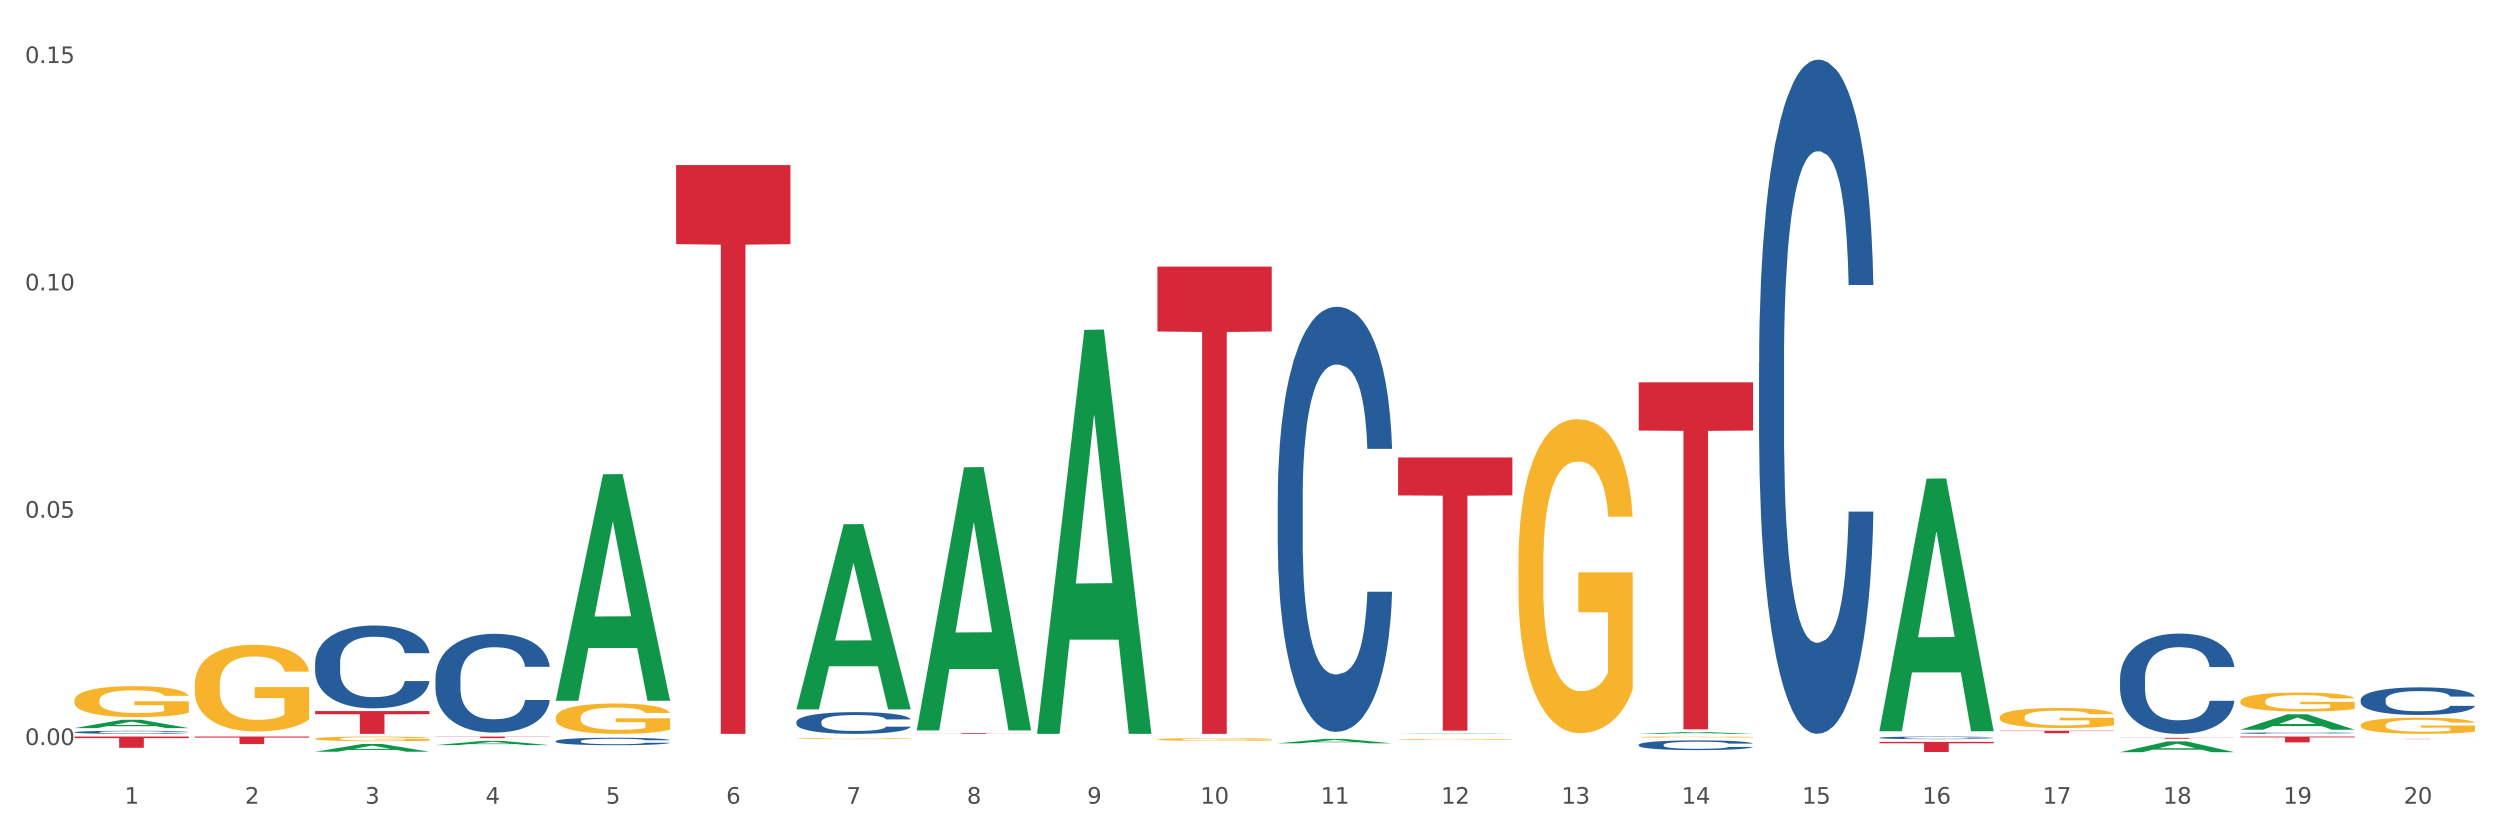
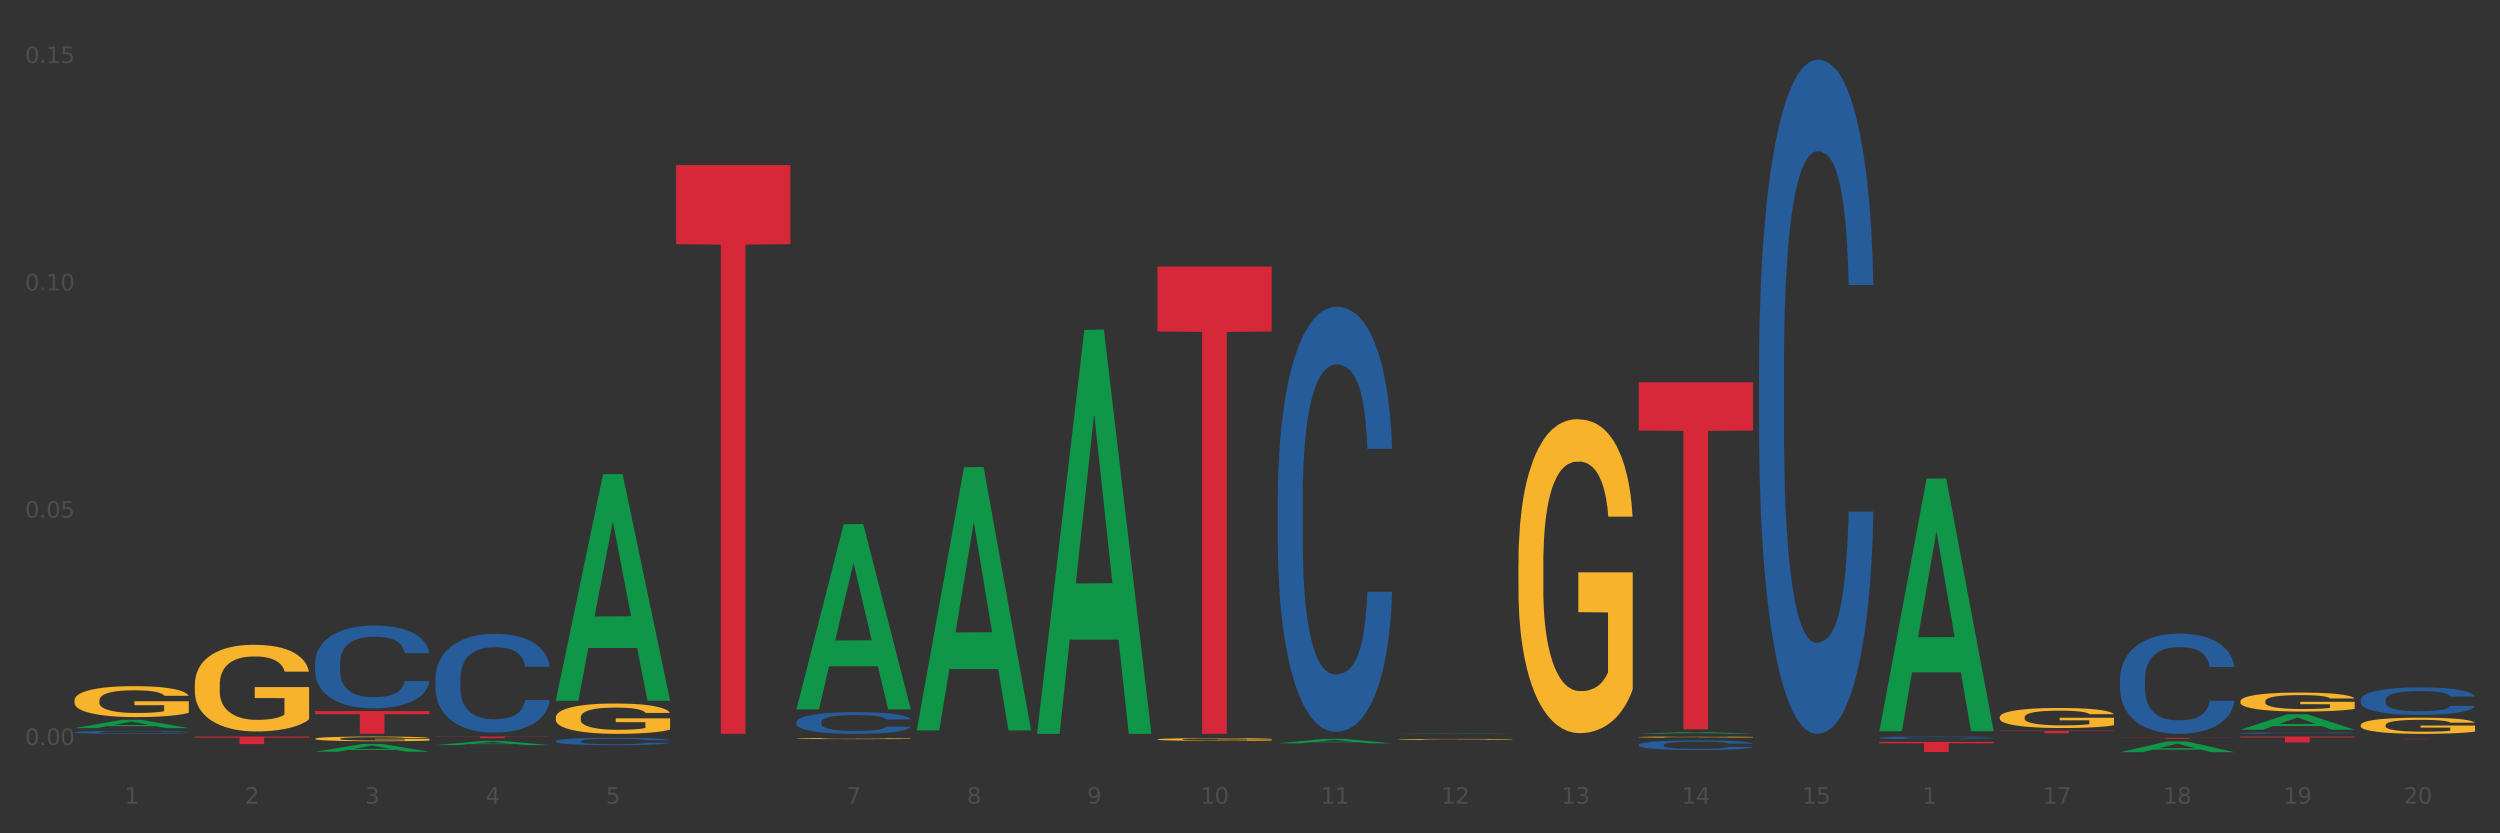
<svg xmlns="http://www.w3.org/2000/svg" xmlns:xlink="http://www.w3.org/1999/xlink" width="1080pt" height="360pt" viewBox="0 0 1080 360" version="1.1">
  <rect x="0" y="0" width="1080" height="360" fill="#333333" stroke="none" />
  <defs>
    <style type="text/css">*{stroke-linejoin: round; stroke-linecap: butt}</style>
  </defs>
  <g id="figure_1">
    <g id="patch_1">
-       <path d="M 0 360  L 1080 360  L 1080 0  L 0 0  z " style="fill: #ffffff; stroke: #ffffff; stroke-linejoin: miter" />
-     </g>
+       </g>
    <g id="axes_1">
      <g id="matplotlib.axis_1">
        <g id="xtick_1">
          <g id="text_1">
            <g style="fill: #4d4d4d" transform="translate(53.812 347.204) scale(0.096 -0.096)">
              <defs>
                <path id="DejaVuSans-31" d="M 794 531  L 1825 531  L 1825 4091  L 703 3866  L 703 4441  L 1819 4666  L 2450 4666  L 2450 531  L 3481 531  L 3481 0  L 794 0  L 794 531  z " transform="scale(0.016)" />
              </defs>
              <use xlink:href="#DejaVuSans-31" />
            </g>
          </g>
        </g>
        <g id="xtick_2">
          <g id="text_2">
            <g style="fill: #4d4d4d" transform="translate(105.793 347.204) scale(0.096 -0.096)">
              <defs>
                <path id="DejaVuSans-32" d="M 1228 531  L 3431 531  L 3431 0  L 469 0  L 469 531  Q 828 903 1448 1529  Q 2069 2156 2228 2338  Q 2531 2678 2651 2914  Q 2772 3150 2772 3378  Q 2772 3750 2511 3984  Q 2250 4219 1831 4219  Q 1534 4219 1204 4116  Q 875 4013 500 3803  L 500 4441  Q 881 4594 1212 4672  Q 1544 4750 1819 4750  Q 2544 4750 2975 4387  Q 3406 4025 3406 3419  Q 3406 3131 3298 2873  Q 3191 2616 2906 2266  Q 2828 2175 2409 1742  Q 1991 1309 1228 531  z " transform="scale(0.016)" />
              </defs>
              <use xlink:href="#DejaVuSans-32" />
            </g>
          </g>
        </g>
        <g id="xtick_3">
          <g id="text_3">
            <g style="fill: #4d4d4d" transform="translate(157.774 347.204) scale(0.096 -0.096)">
              <defs>
                <path id="DejaVuSans-33" d="M 2597 2516  Q 3050 2419 3304 2112  Q 3559 1806 3559 1356  Q 3559 666 3084 287  Q 2609 -91 1734 -91  Q 1441 -91 1130 -33  Q 819 25 488 141  L 488 750  Q 750 597 1062 519  Q 1375 441 1716 441  Q 2309 441 2620 675  Q 2931 909 2931 1356  Q 2931 1769 2642 2001  Q 2353 2234 1838 2234  L 1294 2234  L 1294 2753  L 1863 2753  Q 2328 2753 2575 2939  Q 2822 3125 2822 3475  Q 2822 3834 2567 4026  Q 2313 4219 1838 4219  Q 1578 4219 1281 4162  Q 984 4106 628 3988  L 628 4550  Q 988 4650 1302 4700  Q 1616 4750 1894 4750  Q 2613 4750 3031 4423  Q 3450 4097 3450 3541  Q 3450 3153 3228 2886  Q 3006 2619 2597 2516  z " transform="scale(0.016)" />
              </defs>
              <use xlink:href="#DejaVuSans-33" />
            </g>
          </g>
        </g>
        <g id="xtick_4">
          <g id="text_4">
            <g style="fill: #4d4d4d" transform="translate(209.756 347.204) scale(0.096 -0.096)">
              <defs>
                <path id="DejaVuSans-34" d="M 2419 4116  L 825 1625  L 2419 1625  L 2419 4116  z M 2253 4666  L 3047 4666  L 3047 1625  L 3713 1625  L 3713 1100  L 3047 1100  L 3047 0  L 2419 0  L 2419 1100  L 313 1100  L 313 1709  L 2253 4666  z " transform="scale(0.016)" />
              </defs>
              <use xlink:href="#DejaVuSans-34" />
            </g>
          </g>
        </g>
        <g id="xtick_5">
          <g id="text_5">
            <g style="fill: #4d4d4d" transform="translate(261.737 347.204) scale(0.096 -0.096)">
              <defs>
                <path id="DejaVuSans-35" d="M 691 4666  L 3169 4666  L 3169 4134  L 1269 4134  L 1269 2991  Q 1406 3038 1543 3061  Q 1681 3084 1819 3084  Q 2600 3084 3056 2656  Q 3513 2228 3513 1497  Q 3513 744 3044 326  Q 2575 -91 1722 -91  Q 1428 -91 1123 -41  Q 819 9 494 109  L 494 744  Q 775 591 1075 516  Q 1375 441 1709 441  Q 2250 441 2565 725  Q 2881 1009 2881 1497  Q 2881 1984 2565 2268  Q 2250 2553 1709 2553  Q 1456 2553 1204 2497  Q 953 2441 691 2322  L 691 4666  z " transform="scale(0.016)" />
              </defs>
              <use xlink:href="#DejaVuSans-35" />
            </g>
          </g>
        </g>
        <g id="xtick_6">
          <g id="text_6">
            <g style="fill: #4d4d4d" transform="translate(313.718 347.204) scale(0.096 -0.096)">
              <defs>
-                 <path id="DejaVuSans-36" d="M 2113 2584  Q 1688 2584 1439 2293  Q 1191 2003 1191 1497  Q 1191 994 1439 701  Q 1688 409 2113 409  Q 2538 409 2786 701  Q 3034 994 3034 1497  Q 3034 2003 2786 2293  Q 2538 2584 2113 2584  z M 3366 4563  L 3366 3988  Q 3128 4100 2886 4159  Q 2644 4219 2406 4219  Q 1781 4219 1451 3797  Q 1122 3375 1075 2522  Q 1259 2794 1537 2939  Q 1816 3084 2150 3084  Q 2853 3084 3261 2657  Q 3669 2231 3669 1497  Q 3669 778 3244 343  Q 2819 -91 2113 -91  Q 1303 -91 875 529  Q 447 1150 447 2328  Q 447 3434 972 4092  Q 1497 4750 2381 4750  Q 2619 4750 2861 4703  Q 3103 4656 3366 4563  z " transform="scale(0.016)" />
-               </defs>
+                 </defs>
              <use xlink:href="#DejaVuSans-36" />
            </g>
          </g>
        </g>
        <g id="xtick_7">
          <g id="text_7">
            <g style="fill: #4d4d4d" transform="translate(365.699 347.204) scale(0.096 -0.096)">
              <defs>
                <path id="DejaVuSans-37" d="M 525 4666  L 3525 4666  L 3525 4397  L 1831 0  L 1172 0  L 2766 4134  L 525 4134  L 525 4666  z " transform="scale(0.016)" />
              </defs>
              <use xlink:href="#DejaVuSans-37" />
            </g>
          </g>
        </g>
        <g id="xtick_8">
          <g id="text_8">
            <g style="fill: #4d4d4d" transform="translate(417.68 347.204) scale(0.096 -0.096)">
              <defs>
                <path id="DejaVuSans-38" d="M 2034 2216  Q 1584 2216 1326 1975  Q 1069 1734 1069 1313  Q 1069 891 1326 650  Q 1584 409 2034 409  Q 2484 409 2743 651  Q 3003 894 3003 1313  Q 3003 1734 2745 1975  Q 2488 2216 2034 2216  z M 1403 2484  Q 997 2584 770 2862  Q 544 3141 544 3541  Q 544 4100 942 4425  Q 1341 4750 2034 4750  Q 2731 4750 3128 4425  Q 3525 4100 3525 3541  Q 3525 3141 3298 2862  Q 3072 2584 2669 2484  Q 3125 2378 3379 2068  Q 3634 1759 3634 1313  Q 3634 634 3220 271  Q 2806 -91 2034 -91  Q 1263 -91 848 271  Q 434 634 434 1313  Q 434 1759 690 2068  Q 947 2378 1403 2484  z M 1172 3481  Q 1172 3119 1398 2916  Q 1625 2713 2034 2713  Q 2441 2713 2670 2916  Q 2900 3119 2900 3481  Q 2900 3844 2670 4047  Q 2441 4250 2034 4250  Q 1625 4250 1398 4047  Q 1172 3844 1172 3481  z " transform="scale(0.016)" />
              </defs>
              <use xlink:href="#DejaVuSans-38" />
            </g>
          </g>
        </g>
        <g id="xtick_9">
          <g id="text_9">
            <g style="fill: #4d4d4d" transform="translate(469.662 347.204) scale(0.096 -0.096)">
              <defs>
                <path id="DejaVuSans-39" d="M 703 97  L 703 672  Q 941 559 1184 500  Q 1428 441 1663 441  Q 2288 441 2617 861  Q 2947 1281 2994 2138  Q 2813 1869 2534 1725  Q 2256 1581 1919 1581  Q 1219 1581 811 2004  Q 403 2428 403 3163  Q 403 3881 828 4315  Q 1253 4750 1959 4750  Q 2769 4750 3195 4129  Q 3622 3509 3622 2328  Q 3622 1225 3098 567  Q 2575 -91 1691 -91  Q 1453 -91 1209 -44  Q 966 3 703 97  z M 1959 2075  Q 2384 2075 2632 2365  Q 2881 2656 2881 3163  Q 2881 3666 2632 3958  Q 2384 4250 1959 4250  Q 1534 4250 1286 3958  Q 1038 3666 1038 3163  Q 1038 2656 1286 2365  Q 1534 2075 1959 2075  z " transform="scale(0.016)" />
              </defs>
              <use xlink:href="#DejaVuSans-39" />
            </g>
          </g>
        </g>
        <g id="xtick_10">
          <g id="text_10">
            <g style="fill: #4d4d4d" transform="translate(518.589 347.204) scale(0.096 -0.096)">
              <defs>
                <path id="DejaVuSans-30" d="M 2034 4250  Q 1547 4250 1301 3770  Q 1056 3291 1056 2328  Q 1056 1369 1301 889  Q 1547 409 2034 409  Q 2525 409 2770 889  Q 3016 1369 3016 2328  Q 3016 3291 2770 3770  Q 2525 4250 2034 4250  z M 2034 4750  Q 2819 4750 3233 4129  Q 3647 3509 3647 2328  Q 3647 1150 3233 529  Q 2819 -91 2034 -91  Q 1250 -91 836 529  Q 422 1150 422 2328  Q 422 3509 836 4129  Q 1250 4750 2034 4750  z " transform="scale(0.016)" />
              </defs>
              <use xlink:href="#DejaVuSans-31" />
              <use xlink:href="#DejaVuSans-30" transform="translate(63.623 0)" />
            </g>
          </g>
        </g>
        <g id="xtick_11">
          <g id="text_11">
            <g style="fill: #4d4d4d" transform="translate(570.57 347.204) scale(0.096 -0.096)">
              <use xlink:href="#DejaVuSans-31" />
              <use xlink:href="#DejaVuSans-31" transform="translate(63.623 0)" />
            </g>
          </g>
        </g>
        <g id="xtick_12">
          <g id="text_12">
            <g style="fill: #4d4d4d" transform="translate(622.551 347.204) scale(0.096 -0.096)">
              <use xlink:href="#DejaVuSans-31" />
              <use xlink:href="#DejaVuSans-32" transform="translate(63.623 0)" />
            </g>
          </g>
        </g>
        <g id="xtick_13">
          <g id="text_13">
            <g style="fill: #4d4d4d" transform="translate(674.533 347.204) scale(0.096 -0.096)">
              <use xlink:href="#DejaVuSans-31" />
              <use xlink:href="#DejaVuSans-33" transform="translate(63.623 0)" />
            </g>
          </g>
        </g>
        <g id="xtick_14">
          <g id="text_14">
            <g style="fill: #4d4d4d" transform="translate(726.514 347.204) scale(0.096 -0.096)">
              <use xlink:href="#DejaVuSans-31" />
              <use xlink:href="#DejaVuSans-34" transform="translate(63.623 0)" />
            </g>
          </g>
        </g>
        <g id="xtick_15">
          <g id="text_15">
            <g style="fill: #4d4d4d" transform="translate(778.495 347.204) scale(0.096 -0.096)">
              <use xlink:href="#DejaVuSans-31" />
              <use xlink:href="#DejaVuSans-35" transform="translate(63.623 0)" />
            </g>
          </g>
        </g>
        <g id="xtick_16">
          <g id="text_16">
            <g style="fill: #4d4d4d" transform="translate(830.476 347.204) scale(0.096 -0.096)">
              <use xlink:href="#DejaVuSans-31" />
              <use xlink:href="#DejaVuSans-36" transform="translate(63.623 0)" />
            </g>
          </g>
        </g>
        <g id="xtick_17">
          <g id="text_17">
            <g style="fill: #4d4d4d" transform="translate(882.457 347.204) scale(0.096 -0.096)">
              <use xlink:href="#DejaVuSans-31" />
              <use xlink:href="#DejaVuSans-37" transform="translate(63.623 0)" />
            </g>
          </g>
        </g>
        <g id="xtick_18">
          <g id="text_18">
            <g style="fill: #4d4d4d" transform="translate(934.439 347.204) scale(0.096 -0.096)">
              <use xlink:href="#DejaVuSans-31" />
              <use xlink:href="#DejaVuSans-38" transform="translate(63.623 0)" />
            </g>
          </g>
        </g>
        <g id="xtick_19">
          <g id="text_19">
            <g style="fill: #4d4d4d" transform="translate(986.42 347.204) scale(0.096 -0.096)">
              <use xlink:href="#DejaVuSans-31" />
              <use xlink:href="#DejaVuSans-39" transform="translate(63.623 0)" />
            </g>
          </g>
        </g>
        <g id="xtick_20">
          <g id="text_20">
            <g style="fill: #4d4d4d" transform="translate(1038.401 347.204) scale(0.096 -0.096)">
              <use xlink:href="#DejaVuSans-32" />
              <use xlink:href="#DejaVuSans-30" transform="translate(63.623 0)" />
            </g>
          </g>
        </g>
        <g id="xtick_21" />
        <g id="xtick_22" />
        <g id="xtick_23" />
        <g id="xtick_24" />
        <g id="xtick_25" />
        <g id="xtick_26" />
        <g id="xtick_27" />
        <g id="xtick_28" />
        <g id="xtick_29" />
        <g id="xtick_30" />
        <g id="xtick_31" />
        <g id="xtick_32" />
        <g id="xtick_33" />
        <g id="xtick_34" />
        <g id="xtick_35" />
        <g id="xtick_36" />
        <g id="xtick_37" />
        <g id="xtick_38" />
        <g id="xtick_39" />
      </g>
      <g id="matplotlib.axis_2">
        <g id="ytick_1">
          <g id="text_21">
            <g style="fill: #4d4d4d" transform="translate(10.8 321.842) scale(0.096 -0.096)">
              <defs>
                <path id="DejaVuSans-2e" d="M 684 794  L 1344 794  L 1344 0  L 684 0  L 684 794  z " transform="scale(0.016)" />
              </defs>
              <use xlink:href="#DejaVuSans-30" />
              <use xlink:href="#DejaVuSans-2e" transform="translate(63.623 0)" />
              <use xlink:href="#DejaVuSans-30" transform="translate(95.41 0)" />
              <use xlink:href="#DejaVuSans-30" transform="translate(159.033 0)" />
            </g>
          </g>
        </g>
        <g id="ytick_2">
          <g id="text_22">
            <g style="fill: #4d4d4d" transform="translate(10.8 223.645) scale(0.096 -0.096)">
              <use xlink:href="#DejaVuSans-30" />
              <use xlink:href="#DejaVuSans-2e" transform="translate(63.623 0)" />
              <use xlink:href="#DejaVuSans-30" transform="translate(95.41 0)" />
              <use xlink:href="#DejaVuSans-35" transform="translate(159.033 0)" />
            </g>
          </g>
        </g>
        <g id="ytick_3">
          <g id="text_23">
            <g style="fill: #4d4d4d" transform="translate(10.8 125.447) scale(0.096 -0.096)">
              <use xlink:href="#DejaVuSans-30" />
              <use xlink:href="#DejaVuSans-2e" transform="translate(63.623 0)" />
              <use xlink:href="#DejaVuSans-31" transform="translate(95.41 0)" />
              <use xlink:href="#DejaVuSans-30" transform="translate(159.033 0)" />
            </g>
          </g>
        </g>
        <g id="ytick_4">
          <g id="text_24">
            <g style="fill: #4d4d4d" transform="translate(10.8 27.25) scale(0.096 -0.096)">
              <use xlink:href="#DejaVuSans-30" />
              <use xlink:href="#DejaVuSans-2e" transform="translate(63.623 0)" />
              <use xlink:href="#DejaVuSans-31" transform="translate(95.41 0)" />
              <use xlink:href="#DejaVuSans-35" transform="translate(159.033 0)" />
            </g>
          </g>
        </g>
        <g id="ytick_5" />
        <g id="ytick_6" />
        <g id="ytick_7" />
      </g>
      <g id="PolyCollection_1">
        <path d="M 1019.818 313.261  L 1019.876 313.255  L 1019.876 313.025  L 1019.993 312.827  L 1020.576 312.347  L 1021.45 311.951  L 1022.092 311.74  L 1022.733 311.568  L 1023.491 311.395  L 1024.424 311.216  L 1026.115 310.954  L 1027.164 310.82  L 1028.447 310.679  L 1030.779 310.475  L 1032.469 310.36  L 1034.219 310.264  L 1037.075 310.149  L 1038.941 310.098  L 1040.923 310.059  L 1043.314 310.034  L 1045.121 310.027  L 1049.086 310.047  L 1052.467 310.104  L 1054.1 310.149  L 1056.199 310.226  L 1057.306 310.277  L 1059.114 310.379  L 1060.979 310.513  L 1062.262 310.628  L 1064.186 310.845  L 1065.644 311.063  L 1066.985 311.331  L 1067.684 311.517  L 1068.209 311.689  L 1068.675 311.887  L 1069.142 312.2  L 1058.647 312.2  L 1058.239 311.977  L 1057.598 311.766  L 1056.665 311.561  L 1055.849 311.433  L 1054.449 311.274  L 1053.167 311.171  L 1051.826 311.095  L 1050.193 311.031  L 1048.911 310.999  L 1047.103 310.973  L 1043.547 310.98  L 1041.157 311.031  L 1039.524 311.095  L 1038.475 311.152  L 1037.542 311.216  L 1036.492 311.306  L 1035.268 311.44  L 1034.393 311.561  L 1033.519 311.715  L 1032.819 311.868  L 1032.178 312.047  L 1031.653 312.239  L 1031.245 312.437  L 1030.895 312.68  L 1030.604 313.082  L 1030.604 313.958  L 1030.72 314.156  L 1031.012 314.418  L 1031.362 314.616  L 1031.945 314.852  L 1032.469 315.012  L 1033.461 315.242  L 1034.568 315.434  L 1035.443 315.555  L 1036.317 315.658  L 1037.833 315.798  L 1039.524 315.913  L 1040.982 315.984  L 1042.964 316.048  L 1044.305 316.073  L 1045.471 316.086  L 1048.328 316.086  L 1050.368 316.067  L 1052.642 316.022  L 1054.391 315.964  L 1055.849 315.894  L 1057.481 315.779  L 1058.531 315.67  L 1058.531 314.335  L 1045.704 314.328  L 1045.704 313.44  L 1069.2 313.44  L 1069.2 316.048  L 1068.209 316.182  L 1067.101 316.303  L 1065.935 316.412  L 1064.186 316.546  L 1062.087 316.674  L 1060.221 316.763  L 1058.239 316.84  L 1055.907 316.91  L 1052.875 316.974  L 1051.01 317  L 1048.678 317.019  L 1045.937 317.025  L 1043.547 317.013  L 1041.215 316.981  L 1038.766 316.923  L 1036.376 316.84  L 1034.568 316.757  L 1032.761 316.655  L 1030.837 316.52  L 1029.321 316.393  L 1028.155 316.278  L 1026.872 316.131  L 1025.473 315.939  L 1024.424 315.766  L 1023.491 315.587  L 1022.5 315.357  L 1021.8 315.159  L 1021.101 314.91  L 1020.692 314.725  L 1020.226 314.437  L 1019.876 314.034  L 1019.818 313.261  z " clip-path="url(#p75cab75e03)" style="fill: #f7b32b" />
        <path d="M 344.062 319.06  L 344.121 319.06  L 344.121 319.046  L 344.237 319.033  L 344.82 319.003  L 345.695 318.979  L 346.336 318.966  L 346.977 318.955  L 347.735 318.944  L 348.668 318.933  L 350.359 318.916  L 351.408 318.908  L 352.691 318.899  L 355.023 318.887  L 356.714 318.879  L 358.463 318.873  L 361.32 318.866  L 363.185 318.863  L 365.168 318.861  L 367.558 318.859  L 369.365 318.859  L 373.33 318.86  L 376.712 318.863  L 378.344 318.866  L 380.443 318.871  L 381.551 318.874  L 383.358 318.881  L 385.224 318.889  L 386.506 318.896  L 388.43 318.91  L 389.888 318.923  L 391.229 318.94  L 391.928 318.952  L 392.453 318.962  L 392.92 318.975  L 393.386 318.994  L 382.892 318.994  L 382.484 318.98  L 381.842 318.967  L 380.909 318.954  L 380.093 318.946  L 378.694 318.936  L 377.411 318.93  L 376.07 318.925  L 374.438 318.921  L 373.155 318.919  L 371.348 318.918  L 367.791 318.918  L 365.401 318.921  L 363.768 318.925  L 362.719 318.929  L 361.786 318.933  L 360.737 318.938  L 359.512 318.947  L 358.638 318.954  L 357.763 318.964  L 357.064 318.974  L 356.422 318.985  L 355.898 318.997  L 355.489 319.009  L 355.14 319.024  L 354.848 319.049  L 354.848 319.104  L 354.965 319.116  L 355.256 319.133  L 355.606 319.145  L 356.189 319.16  L 356.714 319.17  L 357.705 319.184  L 358.813 319.196  L 359.687 319.204  L 360.562 319.21  L 362.078 319.219  L 363.768 319.226  L 365.226 319.231  L 367.208 319.234  L 368.549 319.236  L 369.715 319.237  L 372.572 319.237  L 374.613 319.236  L 376.886 319.233  L 378.636 319.229  L 380.093 319.225  L 381.726 319.218  L 382.775 319.211  L 382.775 319.128  L 369.948 319.127  L 369.948 319.072  L 393.444 319.072  L 393.444 319.234  L 392.453 319.243  L 391.345 319.25  L 390.179 319.257  L 388.43 319.266  L 386.331 319.274  L 384.466 319.279  L 382.484 319.284  L 380.151 319.288  L 377.12 319.292  L 375.254 319.294  L 372.922 319.295  L 370.182 319.296  L 367.791 319.295  L 365.459 319.293  L 363.011 319.289  L 360.62 319.284  L 358.813 319.279  L 357.005 319.272  L 355.081 319.264  L 353.566 319.256  L 352.399 319.249  L 351.117 319.24  L 349.718 319.228  L 348.668 319.217  L 347.735 319.206  L 346.744 319.191  L 346.045 319.179  L 345.345 319.163  L 344.937 319.152  L 344.47 319.134  L 344.121 319.109  L 344.062 319.06  z " clip-path="url(#p75cab75e03)" style="fill: #f7b32b" />
        <path d="M 500.006 319.417  L 500.064 319.416  L 500.064 319.378  L 500.181 319.345  L 500.764 319.265  L 501.638 319.199  L 502.28 319.164  L 502.921 319.136  L 503.679 319.107  L 504.612 319.077  L 506.302 319.034  L 507.352 319.011  L 508.635 318.988  L 510.967 318.954  L 512.657 318.935  L 514.407 318.919  L 517.263 318.9  L 519.129 318.891  L 521.111 318.885  L 523.502 318.881  L 525.309 318.88  L 529.274 318.883  L 532.655 318.892  L 534.288 318.9  L 536.387 318.913  L 537.494 318.921  L 539.302 318.938  L 541.167 318.96  L 542.45 318.979  L 544.374 319.016  L 545.832 319.052  L 547.172 319.096  L 547.872 319.127  L 548.397 319.156  L 548.863 319.189  L 549.33 319.241  L 538.835 319.241  L 538.427 319.204  L 537.786 319.169  L 536.853 319.135  L 536.037 319.113  L 534.637 319.087  L 533.355 319.07  L 532.014 319.057  L 530.381 319.046  L 529.099 319.041  L 527.291 319.037  L 523.735 319.038  L 521.345 319.046  L 519.712 319.057  L 518.663 319.067  L 517.73 319.077  L 516.68 319.092  L 515.456 319.114  L 514.581 319.135  L 513.707 319.16  L 513.007 319.186  L 512.366 319.215  L 511.841 319.247  L 511.433 319.28  L 511.083 319.32  L 510.792 319.387  L 510.792 319.533  L 510.908 319.566  L 511.2 319.609  L 511.55 319.642  L 512.133 319.682  L 512.657 319.708  L 513.649 319.746  L 514.756 319.778  L 515.631 319.798  L 516.505 319.815  L 518.021 319.839  L 519.712 319.858  L 521.17 319.87  L 523.152 319.88  L 524.493 319.884  L 525.659 319.887  L 528.516 319.887  L 530.556 319.883  L 532.83 319.876  L 534.579 319.866  L 536.037 319.855  L 537.669 319.836  L 538.719 319.817  L 538.719 319.595  L 525.892 319.594  L 525.892 319.447  L 549.388 319.447  L 549.388 319.88  L 548.397 319.902  L 547.289 319.923  L 546.123 319.941  L 544.374 319.963  L 542.275 319.984  L 540.409 319.999  L 538.427 320.012  L 536.095 320.024  L 533.063 320.034  L 531.198 320.038  L 528.866 320.042  L 526.125 320.043  L 523.735 320.041  L 521.403 320.035  L 518.954 320.026  L 516.564 320.012  L 514.756 319.998  L 512.949 319.981  L 511.025 319.959  L 509.509 319.938  L 508.343 319.918  L 507.06 319.894  L 505.661 319.862  L 504.612 319.833  L 503.679 319.804  L 502.688 319.765  L 501.988 319.733  L 501.288 319.691  L 500.88 319.66  L 500.414 319.612  L 500.064 319.546  L 500.006 319.417  z " clip-path="url(#p75cab75e03)" style="fill: #f7b32b" />
        <path d="M 603.968 319.402  L 604.027 319.402  L 604.027 319.388  L 604.143 319.377  L 604.726 319.349  L 605.601 319.325  L 606.242 319.313  L 606.883 319.303  L 607.641 319.293  L 608.574 319.282  L 610.265 319.267  L 611.314 319.259  L 612.597 319.251  L 614.929 319.239  L 616.62 319.232  L 618.369 319.226  L 621.226 319.219  L 623.091 319.216  L 625.074 319.214  L 627.464 319.213  L 629.271 319.212  L 633.236 319.213  L 636.618 319.217  L 638.25 319.219  L 640.349 319.224  L 641.457 319.227  L 643.264 319.233  L 645.13 319.241  L 646.412 319.248  L 648.336 319.26  L 649.794 319.273  L 651.135 319.289  L 651.835 319.3  L 652.359 319.31  L 652.826 319.322  L 653.292 319.34  L 642.798 319.34  L 642.39 319.327  L 641.748 319.314  L 640.815 319.302  L 639.999 319.295  L 638.6 319.286  L 637.317 319.28  L 635.976 319.275  L 634.344 319.271  L 633.061 319.269  L 631.254 319.268  L 627.697 319.268  L 625.307 319.271  L 623.674 319.275  L 622.625 319.278  L 621.692 319.282  L 620.643 319.287  L 619.418 319.295  L 618.544 319.302  L 617.669 319.311  L 616.97 319.32  L 616.328 319.331  L 615.804 319.342  L 615.396 319.354  L 615.046 319.368  L 614.754 319.392  L 614.754 319.443  L 614.871 319.455  L 615.162 319.47  L 615.512 319.482  L 616.095 319.496  L 616.62 319.505  L 617.611 319.519  L 618.719 319.53  L 619.593 319.537  L 620.468 319.543  L 621.984 319.551  L 623.674 319.558  L 625.132 319.562  L 627.114 319.566  L 628.455 319.568  L 629.621 319.568  L 632.478 319.568  L 634.519 319.567  L 636.792 319.565  L 638.542 319.561  L 639.999 319.557  L 641.632 319.55  L 642.681 319.544  L 642.681 319.465  L 629.855 319.465  L 629.855 319.413  L 653.35 319.413  L 653.35 319.566  L 652.359 319.574  L 651.251 319.581  L 650.085 319.588  L 648.336 319.595  L 646.237 319.603  L 644.372 319.608  L 642.39 319.613  L 640.057 319.617  L 637.026 319.621  L 635.16 319.622  L 632.828 319.623  L 630.088 319.624  L 627.697 319.623  L 625.365 319.621  L 622.917 319.618  L 620.526 319.613  L 618.719 319.608  L 616.911 319.602  L 614.987 319.594  L 613.472 319.586  L 612.305 319.58  L 611.023 319.571  L 609.624 319.56  L 608.574 319.55  L 607.641 319.539  L 606.65 319.526  L 605.951 319.514  L 605.251 319.499  L 604.843 319.488  L 604.376 319.471  L 604.027 319.448  L 603.968 319.402  z " clip-path="url(#p75cab75e03)" style="fill: #f7b32b" />
        <path d="M 655.949 243.769  L 656.008 243.645  L 656.008 239.186  L 656.124 235.346  L 656.707 226.055  L 657.582 218.375  L 658.223 214.287  L 658.865 210.943  L 659.622 207.598  L 660.555 204.13  L 662.246 199.051  L 663.296 196.45  L 664.578 193.724  L 666.91 189.761  L 668.601 187.531  L 670.35 185.673  L 673.207 183.443  L 675.073 182.452  L 677.055 181.709  L 679.445 181.213  L 681.253 181.089  L 685.217 181.461  L 688.599 182.576  L 690.231 183.443  L 692.33 184.929  L 693.438 185.92  L 695.245 187.902  L 697.111 190.504  L 698.394 192.733  L 700.318 196.945  L 701.775 201.157  L 703.116 206.36  L 703.816 209.952  L 704.34 213.296  L 704.807 217.137  L 705.273 223.206  L 694.779 223.206  L 694.371 218.871  L 693.729 214.783  L 692.797 210.819  L 691.98 208.342  L 690.581 205.245  L 689.298 203.263  L 687.957 201.776  L 686.325 200.537  L 685.042 199.918  L 683.235 199.423  L 679.679 199.547  L 677.288 200.537  L 675.656 201.776  L 674.606 202.891  L 673.673 204.13  L 672.624 205.864  L 671.4 208.465  L 670.525 210.819  L 669.651 213.792  L 668.951 216.765  L 668.31 220.233  L 667.785 223.95  L 667.377 227.79  L 667.027 232.497  L 666.735 240.301  L 666.735 257.272  L 666.852 261.112  L 667.143 266.19  L 667.493 270.03  L 668.076 274.614  L 668.601 277.711  L 669.592 282.17  L 670.7 285.886  L 671.574 288.24  L 672.449 290.222  L 673.965 292.947  L 675.656 295.177  L 677.113 296.539  L 679.095 297.778  L 680.436 298.274  L 681.602 298.521  L 684.459 298.521  L 686.5 298.15  L 688.774 297.283  L 690.523 296.168  L 691.98 294.805  L 693.613 292.575  L 694.662 290.47  L 694.662 264.58  L 681.836 264.456  L 681.836 247.238  L 705.332 247.238  L 705.332 297.778  L 704.34 300.379  L 703.233 302.733  L 702.067 304.839  L 700.318 307.44  L 698.219 309.918  L 696.353 311.652  L 694.371 313.138  L 692.039 314.501  L 689.007 315.74  L 687.141 316.235  L 684.809 316.607  L 682.069 316.731  L 679.679 316.483  L 677.346 315.864  L 674.898 314.749  L 672.507 313.138  L 670.7 311.528  L 668.893 309.546  L 666.969 306.945  L 665.453 304.467  L 664.287 302.238  L 663.004 299.388  L 661.605 295.672  L 660.555 292.328  L 659.622 288.859  L 658.631 284.4  L 657.932 280.56  L 657.232 275.729  L 656.824 272.136  L 656.358 266.562  L 656.008 258.758  L 655.949 243.769  z " clip-path="url(#p75cab75e03)" style="fill: #f7b32b" />
        <path d="M 707.931 318.415  L 707.989 318.415  L 707.989 318.399  L 708.106 318.386  L 708.689 318.353  L 709.563 318.326  L 710.204 318.312  L 710.846 318.3  L 711.604 318.288  L 712.537 318.276  L 714.227 318.258  L 715.277 318.249  L 716.559 318.239  L 718.891 318.226  L 720.582 318.218  L 722.331 318.211  L 725.188 318.203  L 727.054 318.2  L 729.036 318.197  L 731.427 318.195  L 733.234 318.195  L 737.198 318.196  L 740.58 318.2  L 742.212 318.203  L 744.311 318.209  L 745.419 318.212  L 747.226 318.219  L 749.092 318.228  L 750.375 318.236  L 752.299 318.251  L 753.756 318.266  L 755.097 318.284  L 755.797 318.296  L 756.322 318.308  L 756.788 318.322  L 757.254 318.343  L 746.76 318.343  L 746.352 318.328  L 745.711 318.313  L 744.778 318.3  L 743.962 318.291  L 742.562 318.28  L 741.28 318.273  L 739.939 318.268  L 738.306 318.263  L 737.024 318.261  L 735.216 318.259  L 731.66 318.26  L 729.269 318.263  L 727.637 318.268  L 726.587 318.272  L 725.655 318.276  L 724.605 318.282  L 723.381 318.291  L 722.506 318.3  L 721.632 318.31  L 720.932 318.32  L 720.291 318.333  L 719.766 318.346  L 719.358 318.359  L 719.008 318.376  L 718.717 318.403  L 718.717 318.463  L 718.833 318.476  L 719.125 318.494  L 719.475 318.508  L 720.058 318.524  L 720.582 318.535  L 721.573 318.55  L 722.681 318.563  L 723.556 318.572  L 724.43 318.579  L 725.946 318.588  L 727.637 318.596  L 729.094 318.601  L 731.077 318.605  L 732.418 318.607  L 733.584 318.608  L 736.441 318.608  L 738.481 318.607  L 740.755 318.603  L 742.504 318.6  L 743.962 318.595  L 745.594 318.587  L 746.643 318.58  L 746.643 318.489  L 733.817 318.488  L 733.817 318.428  L 757.313 318.428  L 757.313 318.605  L 756.322 318.614  L 755.214 318.623  L 754.048 318.63  L 752.299 318.639  L 750.2 318.648  L 748.334 318.654  L 746.352 318.659  L 744.02 318.664  L 740.988 318.668  L 739.122 318.67  L 736.79 318.671  L 734.05 318.672  L 731.66 318.671  L 729.328 318.669  L 726.879 318.665  L 724.489 318.659  L 722.681 318.654  L 720.874 318.647  L 718.95 318.637  L 717.434 318.629  L 716.268 318.621  L 714.985 318.611  L 713.586 318.598  L 712.537 318.586  L 711.604 318.574  L 710.613 318.558  L 709.913 318.545  L 709.213 318.528  L 708.805 318.515  L 708.339 318.495  L 707.989 318.468  L 707.931 318.415  z " clip-path="url(#p75cab75e03)" style="fill: #f7b32b" />
        <path d="M 863.874 309.85  L 863.933 309.842  L 863.933 309.557  L 864.049 309.312  L 864.632 308.718  L 865.507 308.228  L 866.148 307.966  L 866.789 307.753  L 867.547 307.539  L 868.48 307.317  L 870.171 306.993  L 871.22 306.827  L 872.503 306.652  L 874.835 306.399  L 876.526 306.257  L 878.275 306.138  L 881.132 305.995  L 882.997 305.932  L 884.98 305.885  L 887.37 305.853  L 889.177 305.845  L 893.142 305.869  L 896.524 305.94  L 898.156 305.995  L 900.255 306.09  L 901.363 306.154  L 903.17 306.28  L 905.036 306.447  L 906.318 306.589  L 908.242 306.858  L 909.7 307.127  L 911.041 307.46  L 911.741 307.689  L 912.265 307.903  L 912.732 308.148  L 913.198 308.536  L 902.704 308.536  L 902.296 308.259  L 901.654 307.998  L 900.721 307.745  L 899.905 307.586  L 898.506 307.389  L 897.223 307.262  L 895.882 307.167  L 894.25 307.088  L 892.967 307.048  L 891.16 307.017  L 887.603 307.024  L 885.213 307.088  L 883.58 307.167  L 882.531 307.238  L 881.598 307.317  L 880.549 307.428  L 879.324 307.594  L 878.45 307.745  L 877.575 307.935  L 876.876 308.125  L 876.234 308.346  L 875.71 308.584  L 875.302 308.829  L 874.952 309.13  L 874.66 309.629  L 874.66 310.713  L 874.777 310.958  L 875.068 311.283  L 875.418 311.528  L 876.001 311.821  L 876.526 312.019  L 877.517 312.304  L 878.625 312.541  L 879.499 312.692  L 880.374 312.818  L 881.89 312.993  L 883.58 313.135  L 885.038 313.222  L 887.02 313.301  L 888.361 313.333  L 889.527 313.349  L 892.384 313.349  L 894.425 313.325  L 896.699 313.27  L 898.448 313.198  L 899.905 313.111  L 901.538 312.969  L 902.587 312.834  L 902.587 311.18  L 889.761 311.172  L 889.761 310.072  L 913.256 310.072  L 913.256 313.301  L 912.265 313.468  L 911.158 313.618  L 909.991 313.752  L 908.242 313.919  L 906.143 314.077  L 904.278 314.188  L 902.296 314.283  L 899.963 314.37  L 896.932 314.449  L 895.066 314.481  L 892.734 314.504  L 889.994 314.512  L 887.603 314.496  L 885.271 314.457  L 882.823 314.386  L 880.432 314.283  L 878.625 314.18  L 876.817 314.053  L 874.893 313.887  L 873.378 313.729  L 872.211 313.586  L 870.929 313.404  L 869.53 313.167  L 868.48 312.953  L 867.547 312.731  L 866.556 312.446  L 865.857 312.201  L 865.157 311.892  L 864.749 311.663  L 864.282 311.307  L 863.933 310.808  L 863.874 309.85  z " clip-path="url(#p75cab75e03)" style="fill: #f7b32b" />
        <path d="M 967.837 302.975  L 967.895 302.967  L 967.895 302.698  L 968.012 302.466  L 968.595 301.904  L 969.469 301.44  L 970.11 301.193  L 970.752 300.99  L 971.51 300.788  L 972.443 300.579  L 974.133 300.272  L 975.183 300.114  L 976.465 299.95  L 978.798 299.71  L 980.488 299.575  L 982.237 299.463  L 985.094 299.328  L 986.96 299.268  L 988.942 299.223  L 991.333 299.193  L 993.14 299.186  L 997.104 299.208  L 1000.486 299.276  L 1002.118 299.328  L 1004.217 299.418  L 1005.325 299.478  L 1007.132 299.598  L 1008.998 299.755  L 1010.281 299.89  L 1012.205 300.144  L 1013.662 300.399  L 1015.003 300.713  L 1015.703 300.93  L 1016.228 301.133  L 1016.694 301.365  L 1017.16 301.732  L 1006.666 301.732  L 1006.258 301.47  L 1005.617 301.223  L 1004.684 300.983  L 1003.868 300.833  L 1002.468 300.646  L 1001.186 300.526  L 999.845 300.436  L 998.212 300.361  L 996.93 300.324  L 995.122 300.294  L 991.566 300.301  L 989.175 300.361  L 987.543 300.436  L 986.493 300.504  L 985.561 300.579  L 984.511 300.683  L 983.287 300.841  L 982.412 300.983  L 981.538 301.163  L 980.838 301.342  L 980.197 301.552  L 979.672 301.777  L 979.264 302.009  L 978.914 302.293  L 978.623 302.765  L 978.623 303.791  L 978.739 304.023  L 979.031 304.33  L 979.381 304.562  L 979.964 304.839  L 980.488 305.026  L 981.479 305.296  L 982.587 305.521  L 983.462 305.663  L 984.336 305.783  L 985.852 305.947  L 987.543 306.082  L 989 306.165  L 990.983 306.239  L 992.324 306.269  L 993.49 306.284  L 996.347 306.284  L 998.387 306.262  L 1000.661 306.209  L 1002.41 306.142  L 1003.868 306.06  L 1005.5 305.925  L 1006.549 305.798  L 1006.549 304.233  L 993.723 304.225  L 993.723 303.184  L 1017.219 303.184  L 1017.219 306.239  L 1016.228 306.397  L 1015.12 306.539  L 1013.954 306.666  L 1012.205 306.823  L 1010.106 306.973  L 1008.24 307.078  L 1006.258 307.168  L 1003.926 307.25  L 1000.894 307.325  L 999.028 307.355  L 996.696 307.378  L 993.956 307.385  L 991.566 307.37  L 989.234 307.333  L 986.785 307.265  L 984.395 307.168  L 982.587 307.071  L 980.78 306.951  L 978.856 306.794  L 977.34 306.644  L 976.174 306.509  L 974.891 306.337  L 973.492 306.112  L 972.443 305.91  L 971.51 305.7  L 970.519 305.431  L 969.819 305.199  L 969.119 304.907  L 968.711 304.689  L 968.245 304.352  L 967.895 303.881  L 967.837 302.975  z " clip-path="url(#p75cab75e03)" style="fill: #f7b32b" />
        <path d="M 32.175 302.601  L 32.233 302.589  L 32.233 302.149  L 32.35 301.77  L 32.933 300.855  L 33.807 300.097  L 34.449 299.694  L 35.09 299.365  L 35.848 299.035  L 36.781 298.693  L 38.472 298.192  L 39.521 297.936  L 40.804 297.667  L 43.136 297.277  L 44.827 297.057  L 46.576 296.874  L 49.433 296.654  L 51.298 296.556  L 53.28 296.483  L 55.671 296.434  L 57.478 296.422  L 61.443 296.458  L 64.824 296.568  L 66.457 296.654  L 68.556 296.8  L 69.663 296.898  L 71.471 297.093  L 73.337 297.35  L 74.619 297.57  L 76.543 297.985  L 78.001 298.4  L 79.342 298.913  L 80.041 299.267  L 80.566 299.597  L 81.032 299.975  L 81.499 300.574  L 71.004 300.574  L 70.596 300.146  L 69.955 299.743  L 69.022 299.353  L 68.206 299.108  L 66.807 298.803  L 65.524 298.608  L 64.183 298.461  L 62.551 298.339  L 61.268 298.278  L 59.461 298.229  L 55.904 298.241  L 53.514 298.339  L 51.881 298.461  L 50.832 298.571  L 49.899 298.693  L 48.849 298.864  L 47.625 299.121  L 46.751 299.353  L 45.876 299.646  L 45.176 299.939  L 44.535 300.281  L 44.01 300.647  L 43.602 301.026  L 43.252 301.49  L 42.961 302.259  L 42.961 303.932  L 43.078 304.31  L 43.369 304.811  L 43.719 305.19  L 44.302 305.641  L 44.827 305.947  L 45.818 306.386  L 46.926 306.753  L 47.8 306.985  L 48.675 307.18  L 50.19 307.449  L 51.881 307.669  L 53.339 307.803  L 55.321 307.925  L 56.662 307.974  L 57.828 307.998  L 60.685 307.998  L 62.725 307.962  L 64.999 307.876  L 66.748 307.766  L 68.206 307.632  L 69.838 307.412  L 70.888 307.205  L 70.888 304.652  L 58.061 304.64  L 58.061 302.943  L 81.557 302.943  L 81.557 307.925  L 80.566 308.181  L 79.458 308.414  L 78.292 308.621  L 76.543 308.878  L 74.444 309.122  L 72.579 309.293  L 70.596 309.439  L 68.264 309.574  L 65.232 309.696  L 63.367 309.745  L 61.035 309.781  L 58.294 309.793  L 55.904 309.769  L 53.572 309.708  L 51.123 309.598  L 48.733 309.439  L 46.926 309.281  L 45.118 309.085  L 43.194 308.829  L 41.678 308.584  L 40.512 308.365  L 39.23 308.084  L 37.83 307.717  L 36.781 307.388  L 35.848 307.046  L 34.857 306.606  L 34.157 306.228  L 33.458 305.751  L 33.05 305.397  L 32.583 304.848  L 32.233 304.078  L 32.175 302.601  z " clip-path="url(#p75cab75e03)" style="fill: #f7b32b" />
        <path d="M 84.156 295.846  L 84.215 295.812  L 84.215 294.581  L 84.331 293.521  L 84.914 290.957  L 85.789 288.838  L 86.43 287.709  L 87.071 286.786  L 87.829 285.863  L 88.762 284.906  L 90.453 283.504  L 91.502 282.786  L 92.785 282.034  L 95.117 280.94  L 96.808 280.324  L 98.557 279.812  L 101.414 279.196  L 103.279 278.923  L 105.262 278.717  L 107.652 278.581  L 109.459 278.547  L 113.424 278.649  L 116.806 278.957  L 118.438 279.196  L 120.537 279.606  L 121.645 279.88  L 123.452 280.427  L 125.318 281.145  L 126.6 281.76  L 128.524 282.923  L 129.982 284.085  L 131.323 285.521  L 132.022 286.513  L 132.547 287.436  L 133.014 288.496  L 133.48 290.171  L 122.986 290.171  L 122.577 288.974  L 121.936 287.846  L 121.003 286.752  L 120.187 286.068  L 118.788 285.213  L 117.505 284.666  L 116.164 284.256  L 114.532 283.914  L 113.249 283.743  L 111.442 283.607  L 107.885 283.641  L 105.495 283.914  L 103.862 284.256  L 102.813 284.564  L 101.88 284.906  L 100.831 285.384  L 99.606 286.102  L 98.732 286.752  L 97.857 287.573  L 97.158 288.393  L 96.516 289.35  L 95.992 290.376  L 95.583 291.436  L 95.234 292.735  L 94.942 294.889  L 94.942 299.573  L 95.059 300.633  L 95.35 302.035  L 95.7 303.095  L 96.283 304.36  L 96.808 305.214  L 97.799 306.445  L 98.907 307.471  L 99.781 308.12  L 100.656 308.667  L 102.172 309.42  L 103.862 310.035  L 105.32 310.411  L 107.302 310.753  L 108.643 310.89  L 109.809 310.958  L 112.666 310.958  L 114.707 310.856  L 116.98 310.616  L 118.73 310.308  L 120.187 309.932  L 121.82 309.317  L 122.869 308.736  L 122.869 301.59  L 110.042 301.556  L 110.042 296.804  L 133.538 296.804  L 133.538 310.753  L 132.547 311.471  L 131.439 312.121  L 130.273 312.702  L 128.524 313.42  L 126.425 314.104  L 124.56 314.582  L 122.577 314.992  L 120.245 315.369  L 117.214 315.71  L 115.348 315.847  L 113.016 315.95  L 110.276 315.984  L 107.885 315.916  L 105.553 315.745  L 103.104 315.437  L 100.714 314.992  L 98.907 314.548  L 97.099 314.001  L 95.175 313.283  L 93.659 312.599  L 92.493 311.984  L 91.211 311.197  L 89.812 310.172  L 88.762 309.249  L 87.829 308.291  L 86.838 307.06  L 86.138 306.001  L 85.439 304.667  L 85.031 303.676  L 84.564 302.137  L 84.215 299.983  L 84.156 295.846  z " clip-path="url(#p75cab75e03)" style="fill: #f7b32b" />
        <path d="M 136.137 319.125  L 136.196 319.123  L 136.196 319.057  L 136.312 319  L 136.895 318.862  L 137.77 318.748  L 138.411 318.687  L 139.053 318.638  L 139.81 318.588  L 140.743 318.537  L 142.434 318.461  L 143.484 318.423  L 144.766 318.382  L 147.098 318.324  L 148.789 318.291  L 150.538 318.263  L 153.395 318.23  L 155.261 318.215  L 157.243 318.204  L 159.633 318.197  L 161.441 318.195  L 165.405 318.201  L 168.787 318.217  L 170.419 318.23  L 172.518 318.252  L 173.626 318.267  L 175.433 318.296  L 177.299 318.335  L 178.582 318.368  L 180.506 318.43  L 181.963 318.493  L 183.304 318.57  L 184.004 318.623  L 184.528 318.673  L 184.995 318.73  L 185.461 318.82  L 174.967 318.82  L 174.559 318.755  L 173.917 318.695  L 172.985 318.636  L 172.168 318.599  L 170.769 318.553  L 169.486 318.524  L 168.145 318.502  L 166.513 318.483  L 165.23 318.474  L 163.423 318.467  L 159.866 318.469  L 157.476 318.483  L 155.844 318.502  L 154.794 318.518  L 153.861 318.537  L 152.812 318.562  L 151.588 318.601  L 150.713 318.636  L 149.838 318.68  L 149.139 318.724  L 148.498 318.775  L 147.973 318.831  L 147.565 318.888  L 147.215 318.957  L 146.923 319.073  L 146.923 319.325  L 147.04 319.382  L 147.331 319.457  L 147.681 319.514  L 148.264 319.582  L 148.789 319.628  L 149.78 319.694  L 150.888 319.749  L 151.762 319.784  L 152.637 319.813  L 154.153 319.854  L 155.844 319.887  L 157.301 319.907  L 159.283 319.925  L 160.624 319.933  L 161.79 319.936  L 164.647 319.936  L 166.688 319.931  L 168.962 319.918  L 170.711 319.902  L 172.168 319.881  L 173.801 319.848  L 174.85 319.817  L 174.85 319.433  L 162.024 319.431  L 162.024 319.176  L 185.52 319.176  L 185.52 319.925  L 184.528 319.964  L 183.421 319.999  L 182.255 320.03  L 180.506 320.069  L 178.407 320.105  L 176.541 320.131  L 174.559 320.153  L 172.227 320.173  L 169.195 320.192  L 167.329 320.199  L 164.997 320.205  L 162.257 320.206  L 159.866 320.203  L 157.534 320.194  L 155.086 320.177  L 152.695 320.153  L 150.888 320.129  L 149.081 320.1  L 147.157 320.061  L 145.641 320.025  L 144.475 319.992  L 143.192 319.949  L 141.793 319.894  L 140.743 319.845  L 139.81 319.793  L 138.819 319.727  L 138.12 319.67  L 137.42 319.598  L 137.012 319.545  L 136.546 319.462  L 136.196 319.347  L 136.137 319.125  z " clip-path="url(#p75cab75e03)" style="fill: #f7b32b" />
        <path d="M 240.1 309.974  L 240.158 309.962  L 240.158 309.531  L 240.275 309.16  L 240.858 308.262  L 241.732 307.52  L 242.374 307.125  L 243.015 306.801  L 243.773 306.478  L 244.706 306.143  L 246.396 305.652  L 247.446 305.401  L 248.729 305.137  L 251.061 304.754  L 252.751 304.539  L 254.501 304.359  L 257.357 304.144  L 259.223 304.048  L 261.205 303.976  L 263.596 303.928  L 265.403 303.916  L 269.368 303.952  L 272.749 304.06  L 274.382 304.144  L 276.481 304.287  L 277.588 304.383  L 279.396 304.575  L 281.261 304.826  L 282.544 305.042  L 284.468 305.449  L 285.926 305.856  L 287.266 306.358  L 287.966 306.706  L 288.491 307.029  L 288.957 307.4  L 289.424 307.987  L 278.929 307.987  L 278.521 307.568  L 277.88 307.173  L 276.947 306.789  L 276.131 306.55  L 274.731 306.251  L 273.449 306.059  L 272.108 305.916  L 270.475 305.796  L 269.193 305.736  L 267.385 305.688  L 263.829 305.7  L 261.438 305.796  L 259.806 305.916  L 258.757 306.023  L 257.824 306.143  L 256.774 306.311  L 255.55 306.562  L 254.675 306.789  L 253.801 307.077  L 253.101 307.364  L 252.46 307.699  L 251.935 308.058  L 251.527 308.43  L 251.177 308.885  L 250.886 309.639  L 250.886 311.279  L 251.002 311.65  L 251.294 312.141  L 251.644 312.512  L 252.227 312.955  L 252.751 313.254  L 253.743 313.685  L 254.85 314.044  L 255.725 314.272  L 256.599 314.463  L 258.115 314.727  L 259.806 314.942  L 261.264 315.074  L 263.246 315.194  L 264.587 315.242  L 265.753 315.265  L 268.61 315.265  L 270.65 315.23  L 272.924 315.146  L 274.673 315.038  L 276.131 314.906  L 277.763 314.691  L 278.813 314.487  L 278.813 311.985  L 265.986 311.973  L 265.986 310.309  L 289.482 310.309  L 289.482 315.194  L 288.491 315.445  L 287.383 315.672  L 286.217 315.876  L 284.468 316.127  L 282.369 316.367  L 280.503 316.534  L 278.521 316.678  L 276.189 316.81  L 273.157 316.93  L 271.292 316.977  L 268.96 317.013  L 266.219 317.025  L 263.829 317.001  L 261.497 316.941  L 259.048 316.834  L 256.658 316.678  L 254.85 316.522  L 253.043 316.331  L 251.119 316.08  L 249.603 315.84  L 248.437 315.625  L 247.154 315.349  L 245.755 314.99  L 244.706 314.667  L 243.773 314.332  L 242.782 313.901  L 242.082 313.53  L 241.382 313.063  L 240.974 312.715  L 240.508 312.177  L 240.158 311.423  L 240.1 309.974  z " clip-path="url(#p75cab75e03)" style="fill: #f7b32b" />
        <path d="M 1019.818 302.294  L 1019.876 302.283  L 1019.876 301.978  L 1020.051 301.565  L 1020.693 300.803  L 1021.511 300.226  L 1022.912 299.551  L 1023.67 299.268  L 1024.663 298.952  L 1026.706 298.44  L 1029.041 298.005  L 1030.675 297.766  L 1031.901 297.613  L 1034.644 297.341  L 1036.22 297.221  L 1037.855 297.123  L 1039.256 297.058  L 1041.59 296.982  L 1043.458 296.949  L 1045.618 296.938  L 1047.427 296.949  L 1049.821 296.993  L 1053.323 297.123  L 1054.666 297.2  L 1056.475 297.33  L 1058.343 297.504  L 1059.861 297.679  L 1061.612 297.929  L 1063.421 298.255  L 1065.172 298.669  L 1066.398 299.05  L 1067.39 299.453  L 1068.266 299.943  L 1068.908 300.476  L 1069.2 300.922  L 1058.518 300.922  L 1058.226 300.52  L 1057.642 300.084  L 1057.059 299.79  L 1056.417 299.551  L 1055.424 299.279  L 1054.549 299.104  L 1053.09 298.898  L 1051.747 298.767  L 1050.638 298.691  L 1049.295 298.626  L 1046.435 298.56  L 1044.392 298.56  L 1043.108 298.582  L 1041.532 298.636  L 1040.189 298.713  L 1038.613 298.843  L 1037.388 298.985  L 1036.162 299.17  L 1035.461 299.3  L 1034.411 299.54  L 1033.71 299.736  L 1032.776 300.073  L 1032.251 300.313  L 1031.317 300.933  L 1030.908 301.39  L 1030.733 301.706  L 1030.617 302.054  L 1030.617 303.753  L 1030.967 304.514  L 1031.259 304.841  L 1031.726 305.211  L 1032.601 305.69  L 1033.885 306.158  L 1035.228 306.496  L 1036.337 306.702  L 1037.388 306.855  L 1038.438 306.975  L 1039.722 307.083  L 1040.773 307.149  L 1042.349 307.214  L 1044.217 307.247  L 1045.676 307.247  L 1048.653 307.192  L 1049.996 307.138  L 1051.28 307.062  L 1052.681 306.942  L 1053.79 306.811  L 1054.432 306.713  L 1055.483 306.506  L 1056.3 306.289  L 1057 306.038  L 1057.467 305.821  L 1057.993 305.494  L 1058.401 305.124  L 1058.518 304.928  L 1069.2 304.928  L 1068.967 305.32  L 1068.558 305.701  L 1067.741 306.213  L 1067.099 306.506  L 1066.106 306.866  L 1065.056 307.17  L 1063.596 307.508  L 1062.254 307.758  L 1060.853 307.976  L 1059.335 308.172  L 1056.592 308.444  L 1055.599 308.52  L 1053.498 308.651  L 1051.864 308.727  L 1049.47 308.803  L 1047.019 308.847  L 1044.451 308.858  L 1042.174 308.836  L 1039.664 308.771  L 1038.088 308.705  L 1036.337 308.607  L 1034.294 308.455  L 1032.368 308.27  L 1030.558 308.052  L 1028.865 307.802  L 1027.289 307.519  L 1025.246 307.051  L 1023.729 306.594  L 1022.62 306.169  L 1021.861 305.81  L 1021.102 305.353  L 1020.693 305.037  L 1020.051 304.275  L 1019.818 303.567  L 1019.818 302.294  z " clip-path="url(#p75cab75e03)" style="fill: #255c99" />
        <path d="M 344.062 311.856  L 344.121 311.847  L 344.121 311.607  L 344.296 311.282  L 344.938 310.682  L 345.755 310.227  L 347.156 309.696  L 347.915 309.473  L 348.907 309.224  L 350.95 308.821  L 353.285 308.478  L 354.919 308.29  L 356.145 308.17  L 358.889 307.956  L 360.465 307.861  L 362.099 307.784  L 363.5 307.733  L 365.835 307.673  L 367.703 307.647  L 369.862 307.638  L 371.672 307.647  L 374.065 307.681  L 377.567 307.784  L 378.91 307.844  L 380.719 307.947  L 382.587 308.084  L 384.105 308.221  L 385.856 308.418  L 387.666 308.676  L 389.417 309.001  L 390.643 309.301  L 391.635 309.619  L 392.51 310.004  L 393.153 310.424  L 393.444 310.776  L 382.762 310.776  L 382.471 310.459  L 381.887 310.116  L 381.303 309.884  L 380.661 309.696  L 379.669 309.481  L 378.793 309.344  L 377.334 309.181  L 375.991 309.079  L 374.882 309.019  L 373.54 308.967  L 370.68 308.916  L 368.637 308.916  L 367.352 308.933  L 365.776 308.976  L 364.434 309.036  L 362.858 309.139  L 361.632 309.25  L 360.406 309.396  L 359.706 309.499  L 358.655 309.687  L 357.955 309.842  L 357.021 310.107  L 356.495 310.296  L 355.561 310.784  L 355.153 311.145  L 354.978 311.393  L 354.861 311.667  L 354.861 313.005  L 355.211 313.605  L 355.503 313.862  L 355.97 314.153  L 356.846 314.531  L 358.13 314.899  L 359.472 315.165  L 360.581 315.328  L 361.632 315.448  L 362.683 315.542  L 363.967 315.628  L 365.018 315.679  L 366.594 315.731  L 368.461 315.757  L 369.921 315.757  L 372.898 315.714  L 374.24 315.671  L 375.524 315.611  L 376.925 315.517  L 378.034 315.414  L 378.676 315.337  L 379.727 315.174  L 380.544 315.002  L 381.245 314.805  L 381.712 314.634  L 382.237 314.376  L 382.646 314.085  L 382.762 313.931  L 393.444 313.931  L 393.211 314.239  L 392.802 314.539  L 391.985 314.942  L 391.343 315.174  L 390.351 315.457  L 389.3 315.697  L 387.841 315.962  L 386.498 316.159  L 385.097 316.331  L 383.58 316.485  L 380.836 316.7  L 379.844 316.76  L 377.742 316.862  L 376.108 316.922  L 373.715 316.982  L 371.263 317.017  L 368.695 317.025  L 366.418 317.008  L 363.908 316.957  L 362.332 316.905  L 360.581 316.828  L 358.538 316.708  L 356.612 316.562  L 354.803 316.391  L 353.11 316.194  L 351.534 315.971  L 349.491 315.602  L 347.973 315.242  L 346.864 314.908  L 346.105 314.625  L 345.346 314.265  L 344.938 314.016  L 344.296 313.416  L 344.062 312.859  L 344.062 311.856  z " clip-path="url(#p75cab75e03)" style="fill: #255c99" />
        <path d="M 551.987 215.035  L 552.045 214.868  L 552.045 210.172  L 552.221 203.8  L 552.863 192.061  L 553.68 183.174  L 555.081 172.777  L 555.84 168.417  L 556.832 163.554  L 558.875 155.672  L 561.21 148.964  L 562.844 145.275  L 564.07 142.928  L 566.813 138.735  L 568.389 136.891  L 570.024 135.381  L 571.425 134.375  L 573.76 133.201  L 575.627 132.698  L 577.787 132.531  L 579.597 132.698  L 581.99 133.369  L 585.492 135.381  L 586.835 136.555  L 588.644 138.568  L 590.512 141.251  L 592.03 143.934  L 593.781 147.791  L 595.59 152.821  L 597.342 159.194  L 598.567 165.063  L 599.56 171.268  L 600.435 178.814  L 601.077 187.031  L 601.369 193.906  L 590.687 193.906  L 590.395 187.701  L 589.812 180.994  L 589.228 176.466  L 588.586 172.777  L 587.594 168.584  L 586.718 165.901  L 585.259 162.715  L 583.916 160.703  L 582.807 159.529  L 581.465 158.523  L 578.604 157.517  L 576.561 157.517  L 575.277 157.852  L 573.701 158.691  L 572.359 159.864  L 570.783 161.877  L 569.557 164.057  L 568.331 166.908  L 567.631 168.92  L 566.58 172.609  L 565.879 175.628  L 564.945 180.826  L 564.42 184.515  L 563.486 194.074  L 563.078 201.117  L 562.902 205.98  L 562.786 211.346  L 562.786 237.506  L 563.136 249.245  L 563.428 254.275  L 563.895 259.977  L 564.77 267.355  L 566.055 274.566  L 567.397 279.765  L 568.506 282.951  L 569.557 285.298  L 570.607 287.143  L 571.892 288.82  L 572.942 289.826  L 574.518 290.832  L 576.386 291.335  L 577.846 291.335  L 580.822 290.497  L 582.165 289.658  L 583.449 288.485  L 584.85 286.64  L 585.959 284.628  L 586.601 283.118  L 587.652 279.932  L 588.469 276.578  L 589.17 272.722  L 589.637 269.368  L 590.162 264.337  L 590.57 258.635  L 590.687 255.617  L 601.369 255.617  L 601.136 261.654  L 600.727 267.523  L 599.91 275.405  L 599.268 279.932  L 598.275 285.466  L 597.225 290.162  L 595.766 295.36  L 594.423 299.217  L 593.022 302.571  L 591.504 305.589  L 588.761 309.782  L 587.769 310.955  L 585.667 312.968  L 584.033 314.142  L 581.64 315.315  L 579.188 315.986  L 576.62 316.154  L 574.343 315.819  L 571.833 314.812  L 570.257 313.806  L 568.506 312.297  L 566.463 309.949  L 564.537 307.099  L 562.727 303.745  L 561.035 299.888  L 559.459 295.528  L 557.416 288.317  L 555.898 281.274  L 554.789 274.734  L 554.03 269.2  L 553.271 262.157  L 552.863 257.294  L 552.221 245.555  L 551.987 234.655  L 551.987 215.035  z " clip-path="url(#p75cab75e03)" style="fill: #255c99" />
        <path d="M 707.931 321.731  L 707.989 321.727  L 707.989 321.62  L 708.164 321.474  L 708.806 321.205  L 709.623 321.002  L 711.024 320.763  L 711.783 320.664  L 712.775 320.552  L 714.818 320.372  L 717.153 320.218  L 718.788 320.133  L 720.014 320.08  L 722.757 319.984  L 724.333 319.941  L 725.967 319.907  L 727.368 319.884  L 729.703 319.857  L 731.571 319.845  L 733.731 319.842  L 735.54 319.845  L 737.934 319.861  L 741.436 319.907  L 742.778 319.934  L 744.588 319.98  L 746.456 320.041  L 747.973 320.103  L 749.725 320.191  L 751.534 320.306  L 753.285 320.452  L 754.511 320.587  L 755.503 320.729  L 756.379 320.902  L 757.021 321.09  L 757.313 321.247  L 746.631 321.247  L 746.339 321.105  L 745.755 320.952  L 745.172 320.848  L 744.529 320.763  L 743.537 320.667  L 742.662 320.606  L 741.202 320.533  L 739.86 320.487  L 738.751 320.46  L 737.408 320.437  L 734.548 320.414  L 732.505 320.414  L 731.221 320.422  L 729.645 320.441  L 728.302 320.468  L 726.726 320.514  L 725.5 320.564  L 724.275 320.629  L 723.574 320.675  L 722.523 320.76  L 721.823 320.829  L 720.889 320.948  L 720.364 321.032  L 719.43 321.251  L 719.021 321.412  L 718.846 321.524  L 718.729 321.647  L 718.729 322.246  L 719.08 322.515  L 719.371 322.63  L 719.838 322.761  L 720.714 322.93  L 721.998 323.095  L 723.341 323.214  L 724.45 323.287  L 725.5 323.341  L 726.551 323.383  L 727.835 323.421  L 728.886 323.444  L 730.462 323.467  L 732.33 323.479  L 733.789 323.479  L 736.766 323.46  L 738.109 323.44  L 739.393 323.414  L 740.794 323.371  L 741.903 323.325  L 742.545 323.291  L 743.596 323.218  L 744.413 323.141  L 745.113 323.053  L 745.58 322.976  L 746.105 322.86  L 746.514 322.73  L 746.631 322.661  L 757.313 322.661  L 757.079 322.799  L 756.671 322.933  L 755.853 323.114  L 755.211 323.218  L 754.219 323.344  L 753.168 323.452  L 751.709 323.571  L 750.367 323.659  L 748.966 323.736  L 747.448 323.805  L 744.705 323.901  L 743.712 323.928  L 741.611 323.974  L 739.976 324.001  L 737.583 324.028  L 735.132 324.043  L 732.563 324.047  L 730.287 324.04  L 727.777 324.017  L 726.201 323.994  L 724.45 323.959  L 722.407 323.905  L 720.48 323.84  L 718.671 323.763  L 716.978 323.675  L 715.402 323.575  L 713.359 323.41  L 711.842 323.248  L 710.732 323.099  L 709.974 322.972  L 709.215 322.811  L 708.806 322.699  L 708.164 322.43  L 707.931 322.181  L 707.931 321.731  z " clip-path="url(#p75cab75e03)" style="fill: #255c99" />
        <path d="M 759.912 156.63  L 759.97 156.364  L 759.97 148.916  L 760.145 138.808  L 760.787 120.188  L 761.605 106.09  L 763.006 89.599  L 763.764 82.683  L 764.757 74.969  L 766.8 62.467  L 769.135 51.827  L 770.769 45.975  L 771.995 42.251  L 774.738 35.601  L 776.314 32.675  L 777.949 30.281  L 779.349 28.685  L 781.684 26.823  L 783.552 26.025  L 785.712 25.759  L 787.521 26.025  L 789.915 27.089  L 793.417 30.281  L 794.76 32.143  L 796.569 35.335  L 798.437 39.591  L 799.955 43.847  L 801.706 49.965  L 803.515 57.945  L 805.266 68.053  L 806.492 77.363  L 807.484 87.205  L 808.36 99.174  L 809.002 112.208  L 809.294 123.114  L 798.612 123.114  L 798.32 113.272  L 797.736 102.632  L 797.153 95.45  L 796.511 89.599  L 795.518 82.949  L 794.643 78.693  L 793.183 73.639  L 791.841 70.447  L 790.732 68.585  L 789.389 66.989  L 786.529 65.393  L 784.486 65.393  L 783.202 65.925  L 781.626 67.255  L 780.283 69.117  L 778.707 72.309  L 777.482 75.767  L 776.256 80.289  L 775.555 83.481  L 774.505 89.333  L 773.804 94.121  L 772.87 102.366  L 772.345 108.218  L 771.411 123.38  L 771.002 134.552  L 770.827 142.266  L 770.711 150.778  L 770.711 192.273  L 771.061 210.893  L 771.353 218.873  L 771.82 227.917  L 772.695 239.62  L 773.979 251.058  L 775.322 259.304  L 776.431 264.358  L 777.482 268.082  L 778.532 271.008  L 779.816 273.668  L 780.867 275.264  L 782.443 276.86  L 784.311 277.658  L 785.77 277.658  L 788.747 276.328  L 790.09 274.998  L 791.374 273.136  L 792.775 270.21  L 793.884 267.018  L 794.526 264.624  L 795.577 259.57  L 796.394 254.25  L 797.094 248.132  L 797.561 242.812  L 798.087 234.832  L 798.495 225.789  L 798.612 221.001  L 809.294 221.001  L 809.061 230.577  L 808.652 239.886  L 807.835 252.388  L 807.193 259.57  L 806.2 268.348  L 805.15 275.796  L 803.69 284.042  L 802.348 290.16  L 800.947 295.48  L 799.429 300.268  L 796.686 306.917  L 795.693 308.779  L 793.592 311.971  L 791.958 313.833  L 789.564 315.695  L 787.113 316.759  L 784.545 317.025  L 782.268 316.493  L 779.758 314.897  L 778.182 313.301  L 776.431 310.907  L 774.388 307.183  L 772.462 302.662  L 770.652 297.342  L 768.959 291.224  L 767.383 284.308  L 765.34 272.87  L 763.823 261.698  L 762.714 251.324  L 761.955 242.546  L 761.196 231.375  L 760.787 223.661  L 760.145 205.041  L 759.912 187.751  L 759.912 156.63  z " clip-path="url(#p75cab75e03)" style="fill: #255c99" />
        <path d="M 811.893 318.702  L 811.951 318.701  L 811.951 318.672  L 812.127 318.633  L 812.769 318.561  L 813.586 318.506  L 814.987 318.442  L 815.746 318.416  L 816.738 318.386  L 818.781 318.337  L 821.116 318.296  L 822.75 318.273  L 823.976 318.259  L 826.719 318.233  L 828.295 318.222  L 829.93 318.213  L 831.331 318.206  L 833.666 318.199  L 835.533 318.196  L 837.693 318.195  L 839.503 318.196  L 841.896 318.2  L 845.398 318.213  L 846.741 318.22  L 848.55 318.232  L 850.418 318.249  L 851.936 318.265  L 853.687 318.289  L 855.496 318.32  L 857.248 318.359  L 858.473 318.395  L 859.466 318.433  L 860.341 318.479  L 860.983 318.53  L 861.275 318.572  L 850.593 318.572  L 850.301 318.534  L 849.718 318.493  L 849.134 318.465  L 848.492 318.442  L 847.5 318.417  L 846.624 318.4  L 845.165 318.381  L 843.822 318.368  L 842.713 318.361  L 841.371 318.355  L 838.51 318.349  L 836.467 318.349  L 835.183 318.351  L 833.607 318.356  L 832.265 318.363  L 830.689 318.375  L 829.463 318.389  L 828.237 318.406  L 827.537 318.419  L 826.486 318.441  L 825.785 318.46  L 824.851 318.492  L 824.326 318.514  L 823.392 318.573  L 822.984 318.617  L 822.808 318.646  L 822.692 318.679  L 822.692 318.84  L 823.042 318.912  L 823.334 318.943  L 823.801 318.978  L 824.676 319.024  L 825.961 319.068  L 827.303 319.1  L 828.412 319.119  L 829.463 319.134  L 830.513 319.145  L 831.798 319.155  L 832.848 319.162  L 834.424 319.168  L 836.292 319.171  L 837.752 319.171  L 840.728 319.166  L 842.071 319.161  L 843.355 319.153  L 844.756 319.142  L 845.865 319.13  L 846.507 319.12  L 847.558 319.101  L 848.375 319.08  L 849.076 319.057  L 849.543 319.036  L 850.068 319.005  L 850.476 318.97  L 850.593 318.951  L 861.275 318.951  L 861.042 318.989  L 860.633 319.025  L 859.816 319.073  L 859.174 319.101  L 858.182 319.135  L 857.131 319.164  L 855.672 319.196  L 854.329 319.219  L 852.928 319.24  L 851.41 319.259  L 848.667 319.284  L 847.675 319.292  L 845.573 319.304  L 843.939 319.311  L 841.546 319.318  L 839.094 319.322  L 836.526 319.323  L 834.249 319.321  L 831.739 319.315  L 830.163 319.309  L 828.412 319.3  L 826.369 319.285  L 824.443 319.268  L 822.633 319.247  L 820.941 319.223  L 819.365 319.197  L 817.322 319.152  L 815.804 319.109  L 814.695 319.069  L 813.936 319.035  L 813.177 318.992  L 812.769 318.962  L 812.127 318.89  L 811.893 318.823  L 811.893 318.702  z " clip-path="url(#p75cab75e03)" style="fill: #255c99" />
        <path d="M 915.855 293.166  L 915.914 293.127  L 915.914 292.019  L 916.089 290.515  L 916.731 287.746  L 917.548 285.649  L 918.949 283.195  L 919.708 282.167  L 920.7 281.019  L 922.743 279.16  L 925.078 277.577  L 926.713 276.707  L 927.938 276.153  L 930.682 275.163  L 932.258 274.728  L 933.892 274.372  L 935.293 274.135  L 937.628 273.858  L 939.496 273.739  L 941.656 273.699  L 943.465 273.739  L 945.858 273.897  L 949.361 274.372  L 950.703 274.649  L 952.513 275.124  L 954.381 275.757  L 955.898 276.39  L 957.649 277.3  L 959.459 278.487  L 961.21 279.991  L 962.436 281.375  L 963.428 282.839  L 964.304 284.62  L 964.946 286.559  L 965.238 288.181  L 954.556 288.181  L 954.264 286.717  L 953.68 285.134  L 953.096 284.066  L 952.454 283.195  L 951.462 282.206  L 950.586 281.573  L 949.127 280.821  L 947.785 280.347  L 946.676 280.07  L 945.333 279.832  L 942.473 279.595  L 940.43 279.595  L 939.146 279.674  L 937.57 279.872  L 936.227 280.149  L 934.651 280.624  L 933.425 281.138  L 932.199 281.811  L 931.499 282.285  L 930.448 283.156  L 929.748 283.868  L 928.814 285.095  L 928.289 285.965  L 927.355 288.221  L 926.946 289.882  L 926.771 291.03  L 926.654 292.296  L 926.654 298.468  L 927.004 301.238  L 927.296 302.425  L 927.763 303.77  L 928.639 305.511  L 929.923 307.213  L 931.265 308.439  L 932.375 309.191  L 933.425 309.745  L 934.476 310.18  L 935.76 310.576  L 936.811 310.813  L 938.387 311.051  L 940.255 311.169  L 941.714 311.169  L 944.691 310.972  L 946.033 310.774  L 947.318 310.497  L 948.719 310.062  L 949.828 309.587  L 950.47 309.231  L 951.52 308.479  L 952.338 307.687  L 953.038 306.777  L 953.505 305.986  L 954.03 304.799  L 954.439 303.454  L 954.556 302.742  L 965.238 302.742  L 965.004 304.166  L 964.596 305.551  L 963.778 307.411  L 963.136 308.479  L 962.144 309.785  L 961.093 310.892  L 959.634 312.119  L 958.291 313.029  L 956.89 313.82  L 955.373 314.533  L 952.629 315.522  L 951.637 315.799  L 949.536 316.274  L 947.901 316.55  L 945.508 316.827  L 943.056 316.986  L 940.488 317.025  L 938.212 316.946  L 935.702 316.709  L 934.126 316.471  L 932.375 316.115  L 930.332 315.561  L 928.405 314.889  L 926.596 314.097  L 924.903 313.187  L 923.327 312.159  L 921.284 310.457  L 919.766 308.795  L 918.657 307.252  L 917.898 305.947  L 917.14 304.285  L 916.731 303.137  L 916.089 300.368  L 915.855 297.796  L 915.855 293.166  z " clip-path="url(#p75cab75e03)" style="fill: #255c99" />
        <path d="M 967.837 316.691  L 967.895 316.691  L 967.895 316.675  L 968.07 316.654  L 968.712 316.615  L 969.529 316.586  L 970.93 316.552  L 971.689 316.537  L 972.681 316.521  L 974.724 316.495  L 977.059 316.473  L 978.694 316.461  L 979.92 316.453  L 982.663 316.439  L 984.239 316.433  L 985.873 316.428  L 987.274 316.425  L 989.609 316.421  L 991.477 316.419  L 993.637 316.419  L 995.446 316.419  L 997.84 316.422  L 1001.342 316.428  L 1002.684 316.432  L 1004.494 316.439  L 1006.362 316.448  L 1007.879 316.456  L 1009.631 316.469  L 1011.44 316.486  L 1013.191 316.507  L 1014.417 316.526  L 1015.409 316.547  L 1016.285 316.572  L 1016.927 316.599  L 1017.219 316.621  L 1006.537 316.621  L 1006.245 316.601  L 1005.661 316.579  L 1005.078 316.564  L 1004.435 316.552  L 1003.443 316.538  L 1002.568 316.529  L 1001.108 316.518  L 999.766 316.512  L 998.657 316.508  L 997.314 316.505  L 994.454 316.501  L 992.411 316.501  L 991.127 316.502  L 989.551 316.505  L 988.208 316.509  L 986.632 316.516  L 985.406 316.523  L 984.181 316.532  L 983.48 316.539  L 982.429 316.551  L 981.729 316.561  L 980.795 316.578  L 980.27 316.59  L 979.336 316.622  L 978.927 316.645  L 978.752 316.661  L 978.635 316.679  L 978.635 316.766  L 978.986 316.804  L 979.277 316.821  L 979.744 316.84  L 980.62 316.864  L 981.904 316.888  L 983.247 316.905  L 984.356 316.916  L 985.406 316.923  L 986.457 316.929  L 987.741 316.935  L 988.792 316.938  L 990.368 316.942  L 992.236 316.943  L 993.695 316.943  L 996.672 316.941  L 998.015 316.938  L 999.299 316.934  L 1000.7 316.928  L 1001.809 316.921  L 1002.451 316.916  L 1003.502 316.906  L 1004.319 316.895  L 1005.019 316.882  L 1005.486 316.871  L 1006.012 316.854  L 1006.42 316.835  L 1006.537 316.825  L 1017.219 316.825  L 1016.985 316.845  L 1016.577 316.865  L 1015.76 316.891  L 1015.117 316.906  L 1014.125 316.924  L 1013.074 316.939  L 1011.615 316.957  L 1010.273 316.969  L 1008.872 316.98  L 1007.354 316.99  L 1004.611 317.004  L 1003.618 317.008  L 1001.517 317.015  L 999.883 317.019  L 997.489 317.023  L 995.038 317.025  L 992.469 317.025  L 990.193 317.024  L 987.683 317.021  L 986.107 317.018  L 984.356 317.013  L 982.313 317.005  L 980.386 316.995  L 978.577 316.984  L 976.884 316.972  L 975.308 316.957  L 973.265 316.933  L 971.748 316.91  L 970.638 316.888  L 969.88 316.87  L 969.121 316.847  L 968.712 316.831  L 968.07 316.792  L 967.837 316.756  L 967.837 316.691  z " clip-path="url(#p75cab75e03)" style="fill: #255c99" />
        <path d="M 32.175 316.303  L 32.233 316.301  L 32.233 316.268  L 32.408 316.222  L 33.051 316.138  L 33.868 316.075  L 35.269 316.001  L 36.028 315.969  L 37.02 315.935  L 39.063 315.878  L 41.398 315.83  L 43.032 315.804  L 44.258 315.787  L 47.001 315.757  L 48.577 315.744  L 50.212 315.733  L 51.613 315.726  L 53.948 315.718  L 55.815 315.714  L 57.975 315.713  L 59.785 315.714  L 62.178 315.719  L 65.68 315.733  L 67.023 315.742  L 68.832 315.756  L 70.7 315.775  L 72.218 315.794  L 73.969 315.822  L 75.778 315.858  L 77.53 315.903  L 78.755 315.945  L 79.748 315.99  L 80.623 316.044  L 81.265 316.102  L 81.557 316.152  L 70.875 316.152  L 70.583 316.107  L 70 316.059  L 69.416 316.027  L 68.774 316.001  L 67.782 315.971  L 66.906 315.951  L 65.447 315.929  L 64.104 315.914  L 62.995 315.906  L 61.653 315.899  L 58.792 315.891  L 56.749 315.891  L 55.465 315.894  L 53.889 315.9  L 52.547 315.908  L 50.971 315.923  L 49.745 315.938  L 48.519 315.959  L 47.819 315.973  L 46.768 315.999  L 46.067 316.021  L 45.133 316.058  L 44.608 316.084  L 43.674 316.153  L 43.266 316.203  L 43.09 316.238  L 42.974 316.276  L 42.974 316.463  L 43.324 316.547  L 43.616 316.583  L 44.083 316.624  L 44.958 316.677  L 46.242 316.728  L 47.585 316.765  L 48.694 316.788  L 49.745 316.805  L 50.795 316.818  L 52.08 316.83  L 53.13 316.837  L 54.706 316.844  L 56.574 316.848  L 58.033 316.848  L 61.01 316.842  L 62.353 316.836  L 63.637 316.828  L 65.038 316.814  L 66.147 316.8  L 66.789 316.789  L 67.84 316.766  L 68.657 316.742  L 69.358 316.715  L 69.825 316.691  L 70.35 316.655  L 70.758 316.614  L 70.875 316.593  L 81.557 316.593  L 81.324 316.636  L 80.915 316.678  L 80.098 316.734  L 79.456 316.766  L 78.463 316.806  L 77.413 316.84  L 75.953 316.877  L 74.611 316.904  L 73.21 316.928  L 71.692 316.95  L 68.949 316.98  L 67.957 316.988  L 65.855 317.003  L 64.221 317.011  L 61.828 317.019  L 59.376 317.024  L 56.808 317.025  L 54.531 317.023  L 52.021 317.016  L 50.445 317.009  L 48.694 316.998  L 46.651 316.981  L 44.725 316.961  L 42.915 316.937  L 41.223 316.909  L 39.647 316.878  L 37.604 316.826  L 36.086 316.776  L 34.977 316.729  L 34.218 316.69  L 33.459 316.639  L 33.051 316.605  L 32.408 316.521  L 32.175 316.443  L 32.175 316.303  z " clip-path="url(#p75cab75e03)" style="fill: #255c99" />
        <path d="M 136.137 286.296  L 136.196 286.264  L 136.196 285.348  L 136.371 284.106  L 137.013 281.818  L 137.83 280.085  L 139.231 278.058  L 139.99 277.209  L 140.982 276.261  L 143.025 274.724  L 145.36 273.417  L 146.994 272.697  L 148.22 272.24  L 150.964 271.422  L 152.54 271.063  L 154.174 270.769  L 155.575 270.573  L 157.91 270.344  L 159.778 270.246  L 161.938 270.213  L 163.747 270.246  L 166.14 270.376  L 169.643 270.769  L 170.985 270.998  L 172.795 271.39  L 174.662 271.913  L 176.18 272.436  L 177.931 273.188  L 179.741 274.168  L 181.492 275.411  L 182.718 276.555  L 183.71 277.764  L 184.586 279.235  L 185.228 280.837  L 185.52 282.177  L 174.838 282.177  L 174.546 280.968  L 173.962 279.66  L 173.378 278.778  L 172.736 278.058  L 171.744 277.241  L 170.868 276.718  L 169.409 276.097  L 168.067 275.705  L 166.957 275.476  L 165.615 275.28  L 162.755 275.084  L 160.712 275.084  L 159.428 275.149  L 157.852 275.313  L 156.509 275.541  L 154.933 275.934  L 153.707 276.359  L 152.481 276.914  L 151.781 277.307  L 150.73 278.026  L 150.03 278.614  L 149.096 279.628  L 148.57 280.347  L 147.637 282.21  L 147.228 283.583  L 147.053 284.531  L 146.936 285.577  L 146.936 290.677  L 147.286 292.965  L 147.578 293.946  L 148.045 295.057  L 148.921 296.495  L 150.205 297.901  L 151.547 298.914  L 152.656 299.535  L 153.707 299.993  L 154.758 300.353  L 156.042 300.68  L 157.093 300.876  L 158.669 301.072  L 160.537 301.17  L 161.996 301.17  L 164.973 301.007  L 166.315 300.843  L 167.6 300.614  L 169 300.255  L 170.11 299.862  L 170.752 299.568  L 171.802 298.947  L 172.619 298.293  L 173.32 297.541  L 173.787 296.888  L 174.312 295.907  L 174.721 294.795  L 174.838 294.207  L 185.52 294.207  L 185.286 295.384  L 184.877 296.528  L 184.06 298.064  L 183.418 298.947  L 182.426 300.026  L 181.375 300.941  L 179.916 301.954  L 178.573 302.706  L 177.172 303.36  L 175.655 303.949  L 172.911 304.766  L 171.919 304.995  L 169.818 305.387  L 168.183 305.616  L 165.79 305.845  L 163.338 305.975  L 160.77 306.008  L 158.494 305.943  L 155.984 305.746  L 154.408 305.55  L 152.656 305.256  L 150.613 304.798  L 148.687 304.243  L 146.878 303.589  L 145.185 302.837  L 143.609 301.987  L 141.566 300.582  L 140.048 299.209  L 138.939 297.934  L 138.18 296.855  L 137.422 295.482  L 137.013 294.534  L 136.371 292.246  L 136.137 290.121  L 136.137 286.296  z " clip-path="url(#p75cab75e03)" style="fill: #255c99" />
        <path d="M 188.119 292.979  L 188.177 292.94  L 188.177 291.849  L 188.352 290.368  L 188.994 287.639  L 189.811 285.574  L 191.212 283.157  L 191.971 282.144  L 192.963 281.014  L 195.006 279.182  L 197.341 277.623  L 198.976 276.766  L 200.201 276.22  L 202.945 275.246  L 204.521 274.817  L 206.155 274.466  L 207.556 274.232  L 209.891 273.96  L 211.759 273.843  L 213.919 273.804  L 215.728 273.843  L 218.121 273.999  L 221.624 274.466  L 222.966 274.739  L 224.776 275.207  L 226.644 275.83  L 228.161 276.454  L 229.912 277.35  L 231.722 278.519  L 233.473 280  L 234.699 281.365  L 235.691 282.807  L 236.567 284.56  L 237.209 286.47  L 237.501 288.068  L 226.819 288.068  L 226.527 286.626  L 225.943 285.067  L 225.36 284.015  L 224.717 283.157  L 223.725 282.183  L 222.85 281.559  L 221.39 280.819  L 220.048 280.351  L 218.939 280.078  L 217.596 279.845  L 214.736 279.611  L 212.693 279.611  L 211.409 279.689  L 209.833 279.884  L 208.49 280.156  L 206.914 280.624  L 205.688 281.131  L 204.463 281.793  L 203.762 282.261  L 202.711 283.118  L 202.011 283.82  L 201.077 285.028  L 200.552 285.886  L 199.618 288.107  L 199.209 289.744  L 199.034 290.874  L 198.917 292.121  L 198.917 298.201  L 199.268 300.929  L 199.559 302.099  L 200.026 303.424  L 200.902 305.139  L 202.186 306.814  L 203.529 308.023  L 204.638 308.763  L 205.688 309.309  L 206.739 309.737  L 208.023 310.127  L 209.074 310.361  L 210.65 310.595  L 212.518 310.712  L 213.977 310.712  L 216.954 310.517  L 218.297 310.322  L 219.581 310.049  L 220.982 309.621  L 222.091 309.153  L 222.733 308.802  L 223.783 308.062  L 224.601 307.282  L 225.301 306.386  L 225.768 305.606  L 226.293 304.437  L 226.702 303.112  L 226.819 302.41  L 237.501 302.41  L 237.267 303.813  L 236.859 305.178  L 236.041 307.009  L 235.399 308.062  L 234.407 309.348  L 233.356 310.439  L 231.897 311.647  L 230.555 312.544  L 229.154 313.323  L 227.636 314.025  L 224.893 314.999  L 223.9 315.272  L 221.799 315.739  L 220.164 316.012  L 217.771 316.285  L 215.32 316.441  L 212.751 316.48  L 210.475 316.402  L 207.965 316.168  L 206.389 315.934  L 204.638 315.584  L 202.595 315.038  L 200.668 314.375  L 198.859 313.596  L 197.166 312.699  L 195.59 311.686  L 193.547 310.01  L 192.029 308.373  L 190.92 306.853  L 190.162 305.567  L 189.403 303.93  L 188.994 302.8  L 188.352 300.072  L 188.119 297.539  L 188.119 292.979  z " clip-path="url(#p75cab75e03)" style="fill: #255c99" />
        <path d="M 240.1 320.156  L 240.158 320.153  L 240.158 320.07  L 240.333 319.958  L 240.975 319.752  L 241.793 319.596  L 243.193 319.414  L 243.952 319.337  L 244.945 319.252  L 246.988 319.113  L 249.322 318.996  L 250.957 318.931  L 252.183 318.89  L 254.926 318.816  L 256.502 318.784  L 258.137 318.757  L 259.537 318.739  L 261.872 318.719  L 263.74 318.71  L 265.9 318.707  L 267.709 318.71  L 270.103 318.722  L 273.605 318.757  L 274.947 318.778  L 276.757 318.813  L 278.625 318.86  L 280.143 318.907  L 281.894 318.975  L 283.703 319.063  L 285.454 319.175  L 286.68 319.278  L 287.672 319.387  L 288.548 319.52  L 289.19 319.664  L 289.482 319.785  L 278.8 319.785  L 278.508 319.676  L 277.924 319.558  L 277.341 319.478  L 276.699 319.414  L 275.706 319.34  L 274.831 319.293  L 273.371 319.237  L 272.029 319.202  L 270.92 319.181  L 269.577 319.163  L 266.717 319.146  L 264.674 319.146  L 263.39 319.152  L 261.814 319.166  L 260.471 319.187  L 258.895 319.222  L 257.67 319.261  L 256.444 319.311  L 255.743 319.346  L 254.693 319.411  L 253.992 319.464  L 253.058 319.555  L 252.533 319.62  L 251.599 319.788  L 251.19 319.911  L 251.015 319.997  L 250.899 320.091  L 250.899 320.55  L 251.249 320.756  L 251.541 320.845  L 252.008 320.945  L 252.883 321.074  L 254.167 321.201  L 255.51 321.292  L 256.619 321.348  L 257.67 321.389  L 258.72 321.422  L 260.004 321.451  L 261.055 321.469  L 262.631 321.486  L 264.499 321.495  L 265.958 321.495  L 268.935 321.481  L 270.278 321.466  L 271.562 321.445  L 272.963 321.413  L 274.072 321.378  L 274.714 321.351  L 275.765 321.295  L 276.582 321.236  L 277.282 321.168  L 277.749 321.11  L 278.275 321.021  L 278.683 320.921  L 278.8 320.868  L 289.482 320.868  L 289.248 320.974  L 288.84 321.077  L 288.023 321.216  L 287.381 321.295  L 286.388 321.392  L 285.338 321.475  L 283.878 321.566  L 282.536 321.634  L 281.135 321.693  L 279.617 321.746  L 276.874 321.819  L 275.881 321.84  L 273.78 321.875  L 272.146 321.896  L 269.752 321.916  L 267.301 321.928  L 264.733 321.931  L 262.456 321.925  L 259.946 321.908  L 258.37 321.89  L 256.619 321.863  L 254.576 321.822  L 252.65 321.772  L 250.84 321.713  L 249.147 321.645  L 247.571 321.569  L 245.528 321.442  L 244.011 321.319  L 242.902 321.204  L 242.143 321.107  L 241.384 320.983  L 240.975 320.898  L 240.333 320.691  L 240.1 320.5  L 240.1 320.156  z " clip-path="url(#p75cab75e03)" style="fill: #255c99" />
        <path d="M 967.837 318.195  L 1017.219 318.195  L 1017.219 318.545  L 997.794 318.547  L 997.794 320.71  L 987.145 320.71  L 987.145 318.547  L 967.837 318.545  L 967.837 318.197  L 967.837 318.195  z " clip-path="url(#p75cab75e03)" style="fill: #d62839" />
        <path d="M 1019.818 319.194  L 1069.2 319.194  L 1069.2 319.209  L 1049.775 319.209  L 1049.775 319.304  L 1039.126 319.304  L 1039.126 319.209  L 1019.818 319.209  L 1019.818 319.194  L 1019.818 319.194  z " clip-path="url(#p75cab75e03)" style="fill: #d62839" />
-         <path d="M 32.175 318.195  L 81.557 318.195  L 81.557 318.868  L 62.132 318.873  L 62.132 323.039  L 51.483 323.039  L 51.483 318.873  L 32.175 318.868  L 32.175 318.2  L 32.175 318.195  z " clip-path="url(#p75cab75e03)" style="fill: #d62839" />
        <path d="M 84.156 318.195  L 133.538 318.195  L 133.538 318.644  L 114.113 318.647  L 114.113 321.427  L 103.464 321.427  L 103.464 318.647  L 84.156 318.644  L 84.156 318.198  L 84.156 318.195  z " clip-path="url(#p75cab75e03)" style="fill: #d62839" />
        <path d="M 136.137 307.178  L 185.52 307.178  L 185.52 308.546  L 166.094 308.555  L 166.094 317.025  L 155.446 317.025  L 155.446 308.555  L 136.137 308.546  L 136.137 307.187  L 136.137 307.178  z " clip-path="url(#p75cab75e03)" style="fill: #d62839" />
        <path d="M 188.119 318.195  L 237.501 318.195  L 237.501 318.291  L 218.076 318.292  L 218.076 318.886  L 207.427 318.886  L 207.427 318.292  L 188.119 318.291  L 188.119 318.196  L 188.119 318.195  z " clip-path="url(#p75cab75e03)" style="fill: #d62839" />
        <path d="M 292.081 71.323  L 341.463 71.323  L 341.463 105.467  L 322.038 105.698  L 322.038 317.025  L 311.389 317.025  L 311.389 105.698  L 292.081 105.467  L 292.081 71.553  L 292.081 71.323  z " clip-path="url(#p75cab75e03)" style="fill: #d62839" />
-         <path d="M 396.043 316.693  L 445.426 316.693  L 445.426 316.739  L 426 316.739  L 426 317.025  L 415.352 317.025  L 415.352 316.739  L 396.043 316.739  L 396.043 316.693  L 396.043 316.693  z " clip-path="url(#p75cab75e03)" style="fill: #d62839" />
        <path d="M 500.006 115.163  L 549.388 115.163  L 549.388 143.215  L 529.963 143.405  L 529.963 317.025  L 519.314 317.025  L 519.314 143.405  L 500.006 143.215  L 500.006 115.353  L 500.006 115.163  z " clip-path="url(#p75cab75e03)" style="fill: #d62839" />
-         <path d="M 603.968 197.617  L 653.35 197.617  L 653.35 214.02  L 633.925 214.131  L 633.925 315.653  L 623.276 315.653  L 623.276 214.131  L 603.968 214.02  L 603.968 197.728  L 603.968 197.617  z " clip-path="url(#p75cab75e03)" style="fill: #d62839" />
        <path d="M 915.855 324.941  L 915.906 324.936  L 936.27 320.299  L 944.721 320.295  L 965.238 324.95  L 955.463 324.95  L 951.034 323.866  L 930.008 323.866  L 929.856 323.883  L 925.579 324.95  L 915.855 324.95  L 915.855 324.941  L 932.656 323.219  L 948.387 323.214  L 940.597 321.287  L 940.496 321.278  L 940.394 321.292  L 932.605 323.214  L 932.656 323.219  L 915.855 324.941  z " clip-path="url(#p75cab75e03)" style="fill: #109648" />
        <path d="M 707.931 165.168  L 757.313 165.168  L 757.313 185.999  L 737.888 186.139  L 737.888 315.065  L 727.239 315.065  L 727.239 186.139  L 707.931 185.999  L 707.931 165.309  L 707.931 165.168  z " clip-path="url(#p75cab75e03)" style="fill: #d62839" />
        <path d="M 811.893 320.493  L 861.275 320.493  L 861.275 321.103  L 841.85 321.107  L 841.85 324.878  L 831.201 324.878  L 831.201 321.107  L 811.893 321.103  L 811.893 320.497  L 811.893 320.493  z " clip-path="url(#p75cab75e03)" style="fill: #d62839" />
        <path d="M 863.874 315.682  L 913.256 315.682  L 913.256 315.832  L 893.831 315.833  L 893.831 316.761  L 883.182 316.761  L 883.182 315.833  L 863.874 315.832  L 863.874 315.683  L 863.874 315.682  z " clip-path="url(#p75cab75e03)" style="fill: #d62839" />
        <path d="M 915.855 318.724  L 965.238 318.724  L 965.238 318.779  L 945.812 318.78  L 945.812 319.125  L 935.164 319.125  L 935.164 318.78  L 915.855 318.779  L 915.855 318.724  L 915.855 318.724  z " clip-path="url(#p75cab75e03)" style="fill: #d62839" />
        <path d="M 32.175 314.536  L 32.226 314.533  L 52.59 310.967  L 61.041 310.963  L 81.557 314.543  L 71.783 314.543  L 67.353 313.709  L 46.328 313.709  L 46.175 313.723  L 41.899 314.543  L 32.175 314.543  L 32.175 314.536  L 48.975 313.212  L 64.706 313.209  L 56.917 311.726  L 56.815 311.719  L 56.713 311.73  L 48.924 313.209  L 48.975 313.212  L 32.175 314.536  z " clip-path="url(#p75cab75e03)" style="fill: #109648" />
        <path d="M 136.137 324.755  L 136.188 324.752  L 156.552 321.379  L 165.003 321.376  L 185.52 324.761  L 175.745 324.761  L 171.316 323.973  L 150.29 323.973  L 150.137 323.986  L 145.861 324.761  L 136.137 324.761  L 136.137 324.755  L 152.938 323.502  L 168.669 323.499  L 160.879 322.098  L 160.778 322.091  L 160.676 322.101  L 152.887 323.499  L 152.938 323.502  L 136.137 324.755  z " clip-path="url(#p75cab75e03)" style="fill: #109648" />
        <path d="M 188.119 321.9  L 188.17 321.898  L 208.533 320.058  L 216.984 320.056  L 237.501 321.904  L 227.726 321.904  L 223.297 321.473  L 202.271 321.473  L 202.119 321.48  L 197.842 321.904  L 188.119 321.904  L 188.119 321.9  L 204.919 321.217  L 220.65 321.215  L 212.861 320.45  L 212.759 320.446  L 212.657 320.452  L 204.868 321.215  L 204.919 321.217  L 188.119 321.9  z " clip-path="url(#p75cab75e03)" style="fill: #109648" />
        <path d="M 240.1 302.563  L 240.151 302.471  L 260.514 204.879  L 268.965 204.787  L 289.482 302.747  L 279.707 302.747  L 275.278 279.935  L 254.253 279.935  L 254.1 280.303  L 249.824 302.747  L 240.1 302.747  L 240.1 302.563  L 256.9 266.322  L 272.631 266.23  L 264.842 225.667  L 264.74 225.483  L 264.638 225.759  L 256.849 266.23  L 256.9 266.322  L 240.1 302.563  z " clip-path="url(#p75cab75e03)" style="fill: #109648" />
        <path d="M 344.062 306.318  L 344.113 306.243  L 364.477 226.466  L 372.928 226.391  L 393.444 306.469  L 383.67 306.469  L 379.241 287.821  L 358.215 287.821  L 358.062 288.122  L 353.786 306.469  L 344.062 306.469  L 344.062 306.318  L 360.862 276.693  L 376.593 276.618  L 368.804 243.459  L 368.702 243.309  L 368.601 243.534  L 360.811 276.618  L 360.862 276.693  L 344.062 306.318  z " clip-path="url(#p75cab75e03)" style="fill: #109648" />
        <path d="M 396.043 315.309  L 396.094 315.203  L 416.458 201.872  L 424.909 201.765  L 445.426 315.523  L 435.651 315.523  L 431.222 289.033  L 410.196 289.033  L 410.044 289.46  L 405.767 315.523  L 396.043 315.523  L 396.043 315.309  L 412.844 273.224  L 428.575 273.117  L 420.785 226.012  L 420.684 225.799  L 420.582 226.119  L 412.793 273.117  L 412.844 273.224  L 396.043 315.309  z " clip-path="url(#p75cab75e03)" style="fill: #109648" />
        <path d="M 448.025 316.697  L 448.076 316.533  L 468.439 142.512  L 476.89 142.347  L 497.407 317.025  L 487.632 317.025  L 483.203 276.349  L 462.177 276.349  L 462.025 277.005  L 457.748 317.025  L 448.025 317.025  L 448.025 316.697  L 464.825 252.075  L 480.556 251.911  L 472.767 179.579  L 472.665 179.251  L 472.563 179.743  L 464.774 251.911  L 464.825 252.075  L 448.025 316.697  z " clip-path="url(#p75cab75e03)" style="fill: #109648" />
        <path d="M 551.987 321.115  L 552.038 321.113  L 572.402 319.189  L 580.853 319.187  L 601.369 321.118  L 591.595 321.118  L 587.165 320.669  L 566.14 320.669  L 565.987 320.676  L 561.711 321.118  L 551.987 321.118  L 551.987 321.115  L 568.787 320.4  L 584.518 320.398  L 576.729 319.599  L 576.627 319.595  L 576.525 319.601  L 568.736 320.398  L 568.787 320.4  L 551.987 321.115  z " clip-path="url(#p75cab75e03)" style="fill: #109648" />
        <path d="M 603.968 317.025  L 604.019 317.025  L 624.383 316.822  L 632.834 316.822  L 653.35 317.025  L 643.576 317.025  L 639.147 316.978  L 618.121 316.978  L 617.968 316.979  L 613.692 317.025  L 603.968 317.025  L 603.968 317.025  L 620.768 316.95  L 636.499 316.95  L 628.71 316.866  L 628.608 316.865  L 628.507 316.866  L 620.717 316.95  L 620.768 316.95  L 603.968 317.025  z " clip-path="url(#p75cab75e03)" style="fill: #109648" />
        <path d="M 707.931 317.024  L 707.982 317.023  L 728.345 316.235  L 736.796 316.234  L 757.313 317.025  L 747.538 317.025  L 743.109 316.841  L 722.083 316.841  L 721.931 316.844  L 717.654 317.025  L 707.931 317.025  L 707.931 317.024  L 724.731 316.731  L 740.462 316.73  L 732.673 316.403  L 732.571 316.401  L 732.469 316.404  L 724.68 316.73  L 724.731 316.731  L 707.931 317.024  z " clip-path="url(#p75cab75e03)" style="fill: #109648" />
        <path d="M 811.893 315.702  L 811.944 315.6  L 832.308 206.78  L 840.759 206.677  L 861.275 315.907  L 851.501 315.907  L 847.071 290.472  L 826.046 290.472  L 825.893 290.882  L 821.617 315.907  L 811.893 315.907  L 811.893 315.702  L 828.693 275.292  L 844.424 275.19  L 836.635 229.959  L 836.533 229.754  L 836.431 230.062  L 828.642 275.19  L 828.693 275.292  L 811.893 315.702  z " clip-path="url(#p75cab75e03)" style="fill: #109648" />
        <path d="M 967.837 315.236  L 967.888 315.23  L 988.251 308.561  L 996.702 308.555  L 1017.219 315.249  L 1007.444 315.249  L 1003.015 313.69  L 981.989 313.69  L 981.837 313.715  L 977.56 315.249  L 967.837 315.249  L 967.837 315.236  L 984.637 312.76  L 1000.368 312.754  L 992.579 309.982  L 992.477 309.969  L 992.375 309.988  L 984.586 312.754  L 984.637 312.76  L 967.837 315.236  z " clip-path="url(#p75cab75e03)" style="fill: #109648" />
      </g>
    </g>
  </g>
  <defs>
    <clipPath id="p75cab75e03">
      <rect x="32.175" y="10.8" width="1037.025" height="329.109" />
    </clipPath>
  </defs>
</svg>